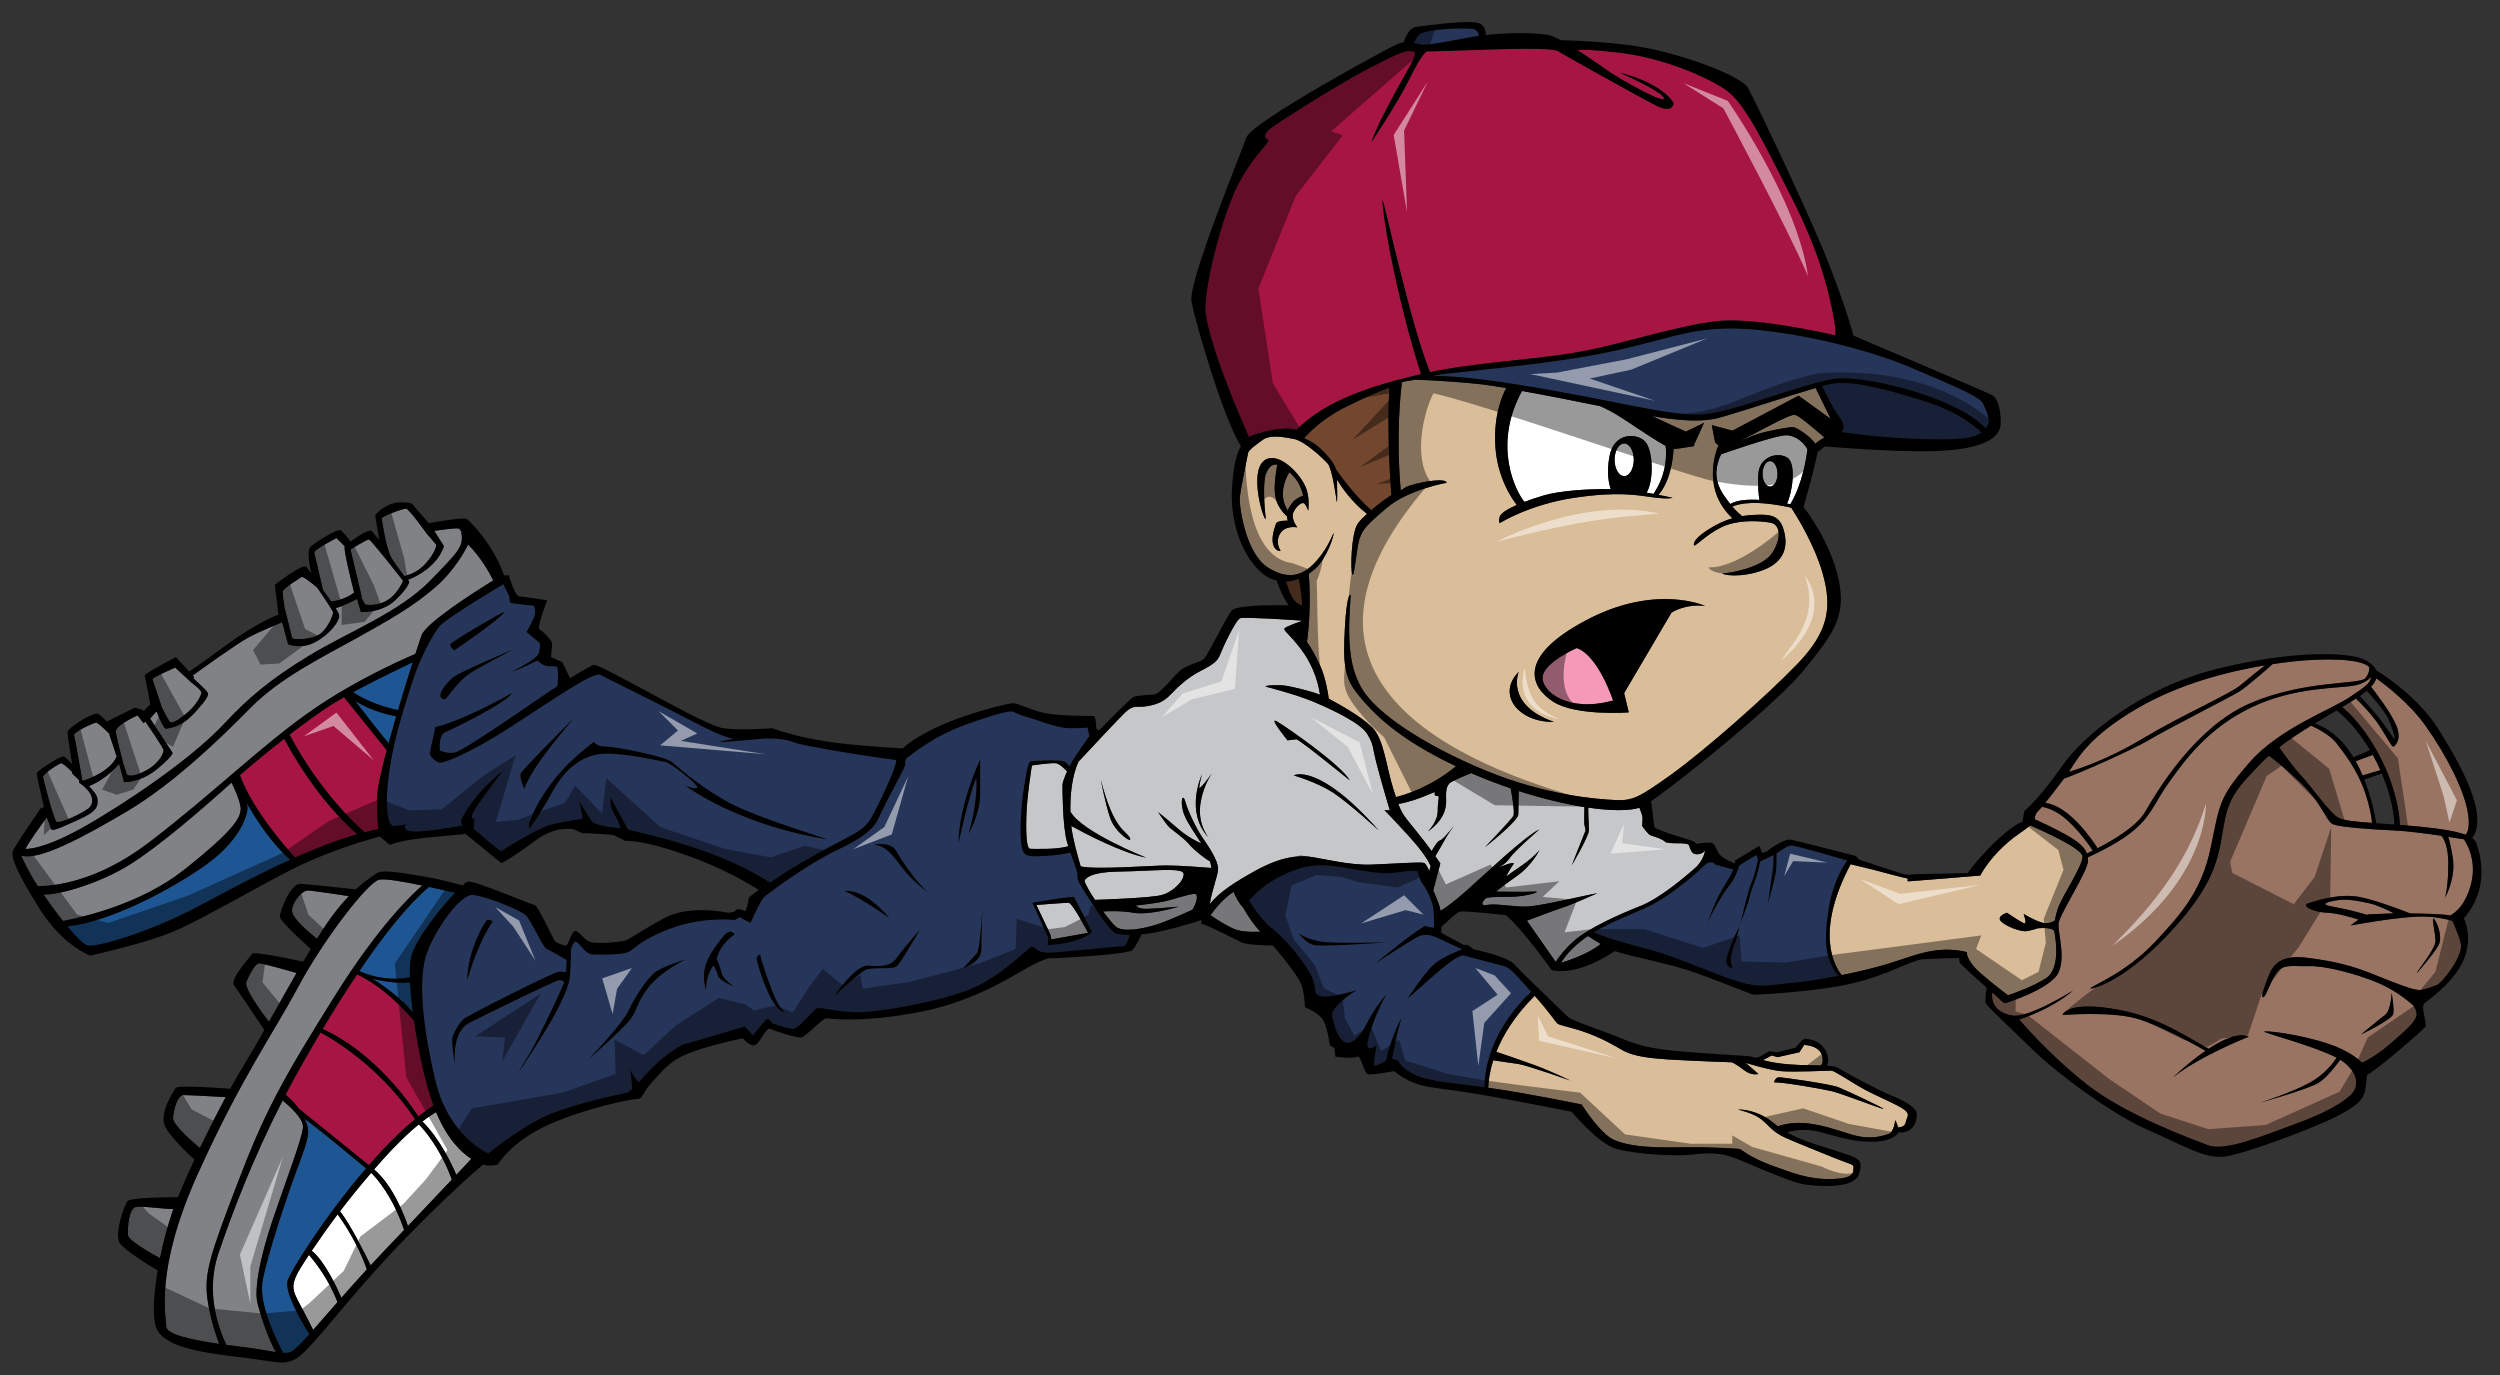
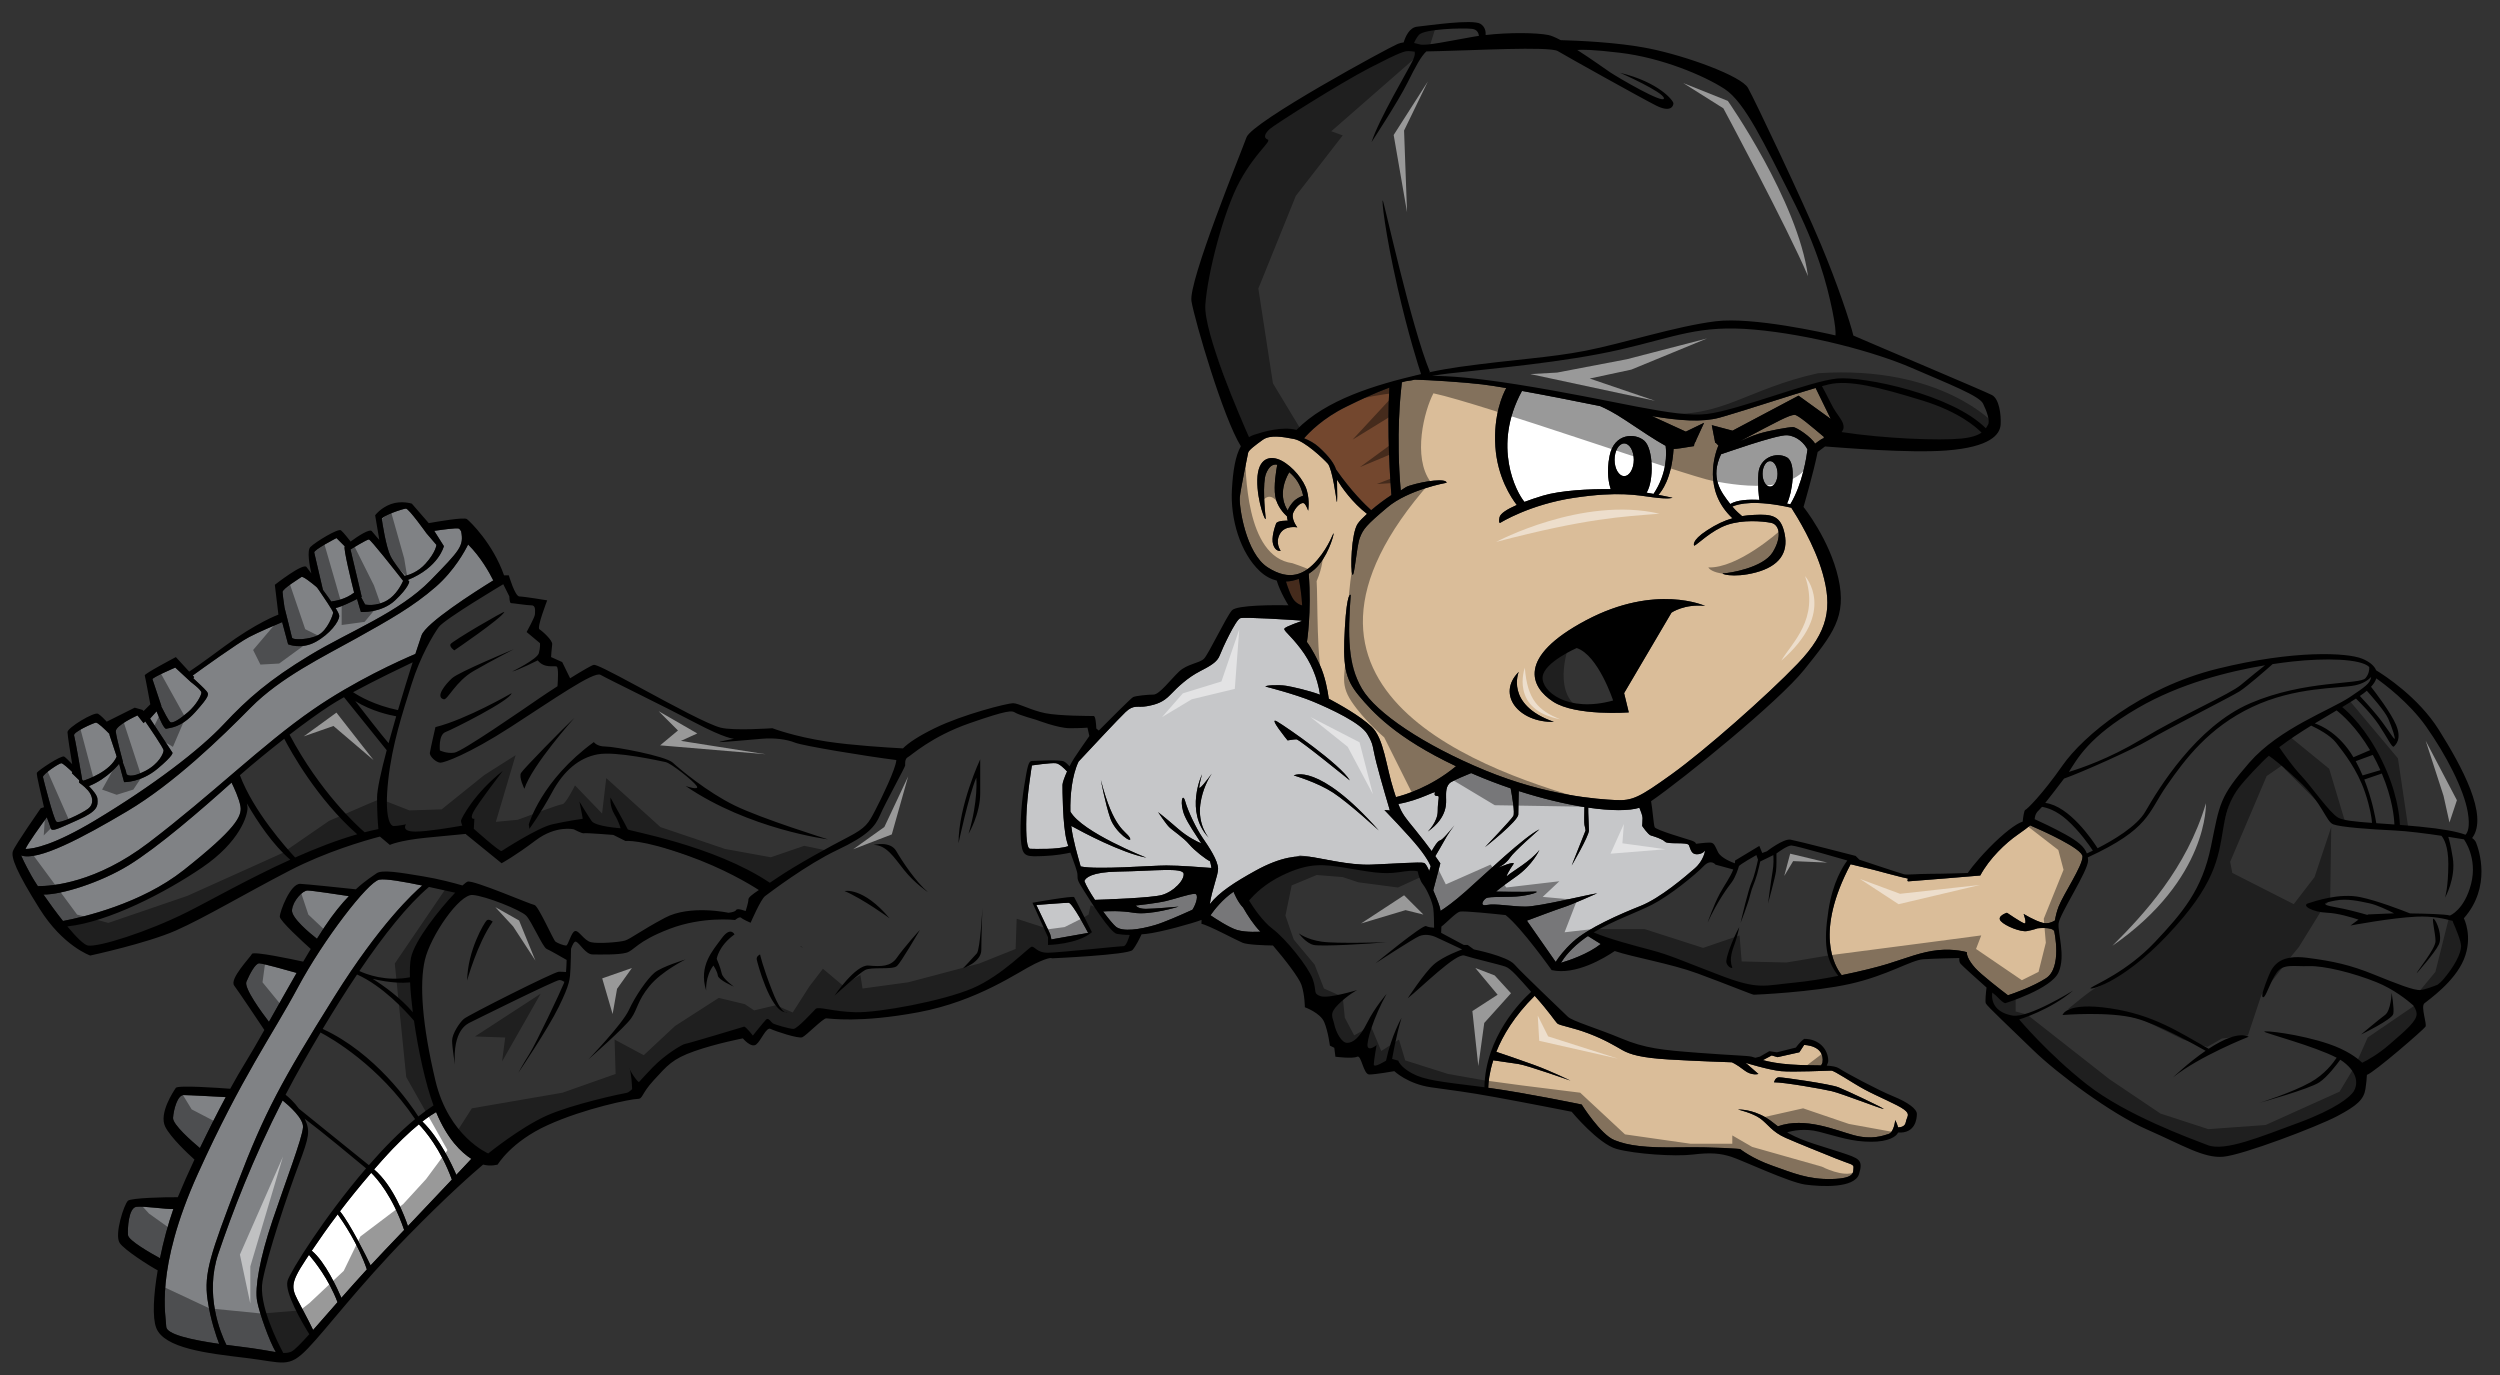
<svg xmlns="http://www.w3.org/2000/svg" version="1.1" id="Layer_2" x="0px" y="0px" width="200px" height="110px" viewBox="0 0 200 110" style="enable-background:new 0 0 200 110;" xml:space="preserve">
  <rect x="0" y="0" width="200" height="110" fill="#333333" stroke="none" />
-   <path id="color9" style="fill:#1E5593;" d="M31.84,56.81c-1.89-0.396-3.131-1.125-3.593-1.435c1.805-0.977,3.957-2.006,4.767-2.391  C32.67,54.064,32.25,55.418,31.84,56.81z M28.42,56.086c0.761,0.985,2.068,2.667,2.667,3.367c0.189-0.698,0.395-1.426,0.608-2.15  C31.192,57.214,29.714,56.897,28.42,56.086z M29.817,78.308c0.937,0.59,2.211,1.512,3.209,2.672  c-0.109-0.865-0.185-1.68-0.219-2.389C32.312,78.64,31.281,78.659,29.817,78.308z M19.75,64.272  c0.032,0.146,0.053,0.273,0.053,0.363c0,0.601-0.6,2.702-3.636,4.77c-2.947,2.009-7.495,4.357-10.78,4.706  c0.699,0.842,1.331,1.48,1.653,1.533c0.845,0.132,4.713-1.068,7.915-2.67c1.852-0.926,4.924-2.684,8.269-4.199  C21.832,67.595,20.582,65.706,19.75,64.272z M32.792,78.184c-0.017-0.655,0.008-1.195,0.085-1.562  c0.29-1.382,2.274-3.879,3.536-5.206c-0.614-0.135-1.35-0.3-2.098-0.461c-1.705,1.439-3.629,3.864-5.567,6.728  C29.297,77.939,30.868,78.546,32.792,78.184z M29.286,93.469c-0.795-0.664-3.55-2.952-4.91-3.971  c0.455,0.973,0.372,1.412-0.47,3.656c-0.901,2.401-2.501,7.17-2.902,9.339c-0.338,1.831,1.178,4.849,1.658,5.745  c0.243,0.008,0.44-0.021,0.644-0.108c0.234-0.101,0.736-0.611,1.44-1.392c-0.572-0.92-2.009-3.366-1.741-4.278  C23.223,101.719,25.958,97.339,29.286,93.469z" />
-   <path id="color8" style="fill:#A71543;" d="M33.119,81.66c0.342,2.387,0.915,5.021,1.561,6.778c-0.399,0.259-0.805,0.555-1.213,0.88  c-0.645-1.01-3.425-5.057-7.652-7.005c0.902-1.506,1.826-2.977,2.749-4.353C30.6,78.873,32.429,80.854,33.119,81.66z M25.644,82.602  c-0.476,0.8-0.944,1.606-1.404,2.414c-0.491,0.863-0.953,1.718-1.394,2.564c0.238,0.189,0.681,0.575,1.067,1.113l5.597,4.519  c1.191-1.366,2.452-2.654,3.697-3.683C30.315,85.225,26.486,83.045,25.644,82.602z M29.17,66.582  c0.372-0.096,0.74-0.182,1.103-0.256c-0.05-0.5-0.108-1.336-0.108-2.512c0-0.657,0.321-2.101,0.77-3.798l-3.417-4.239  c-0.429,0.244-0.819,0.476-1.146,0.688c-0.897,0.583-2.028,1.399-3.208,2.308C25.604,63.37,28.583,66.074,29.17,66.582z   M28.579,66.742c-3.208-2.822-5.305-6.615-5.838-7.642c-1.216,0.946-2.46,1.967-3.548,2.916c1.081,2.886,3.737,5.853,4.418,6.584  C25.247,67.873,26.938,67.213,28.579,66.742z M146.592,24.857c-0.445-2.136-1.158-4.937-3.292-9.118  c-2.135-4.18-3.691-7.559-5.336-8.626c-1.645-1.068-5.025-2.491-8.36-2.891c-2.179-0.262-3.066-0.258-3.422-0.224  c1.123,0.719,2.253,1.533,2.621,1.78c0.667,0.443,4.313,2.58,4.313,2.089c0-0.489-3.512-2.045-3.512-2.045  c3.113,0.757,4.27,2.224,4.27,2.446c0,0.223-0.224,0.757-1.379,0.179c-1.157-0.579-7.205-3.958-7.871-4.359  c-0.668-0.4-6.982-0.044-9.429,0c-0.47,0.009-0.821,0.017-1.086,0.025c-0.429,0.397-0.846,1.179-1.516,2.52  c-0.768,1.535-2.869,4.737-2.869,4.737c0.601-1.868,2.937-5.77,3.302-6.537c0.173-0.363,0.184-0.575,0.146-0.7  c-0.17-0.023-0.376-0.046-0.511-0.046c-0.267,0-0.579,0.044-3.07,1.335c-2.489,1.29-7.604,4.536-8.003,4.892  c-0.401,0.356-0.534,0.711-0.18,0.845c0.356,0.134-0.934,0.979-2.222,3.336c-1.291,2.357-2.581,7.382-2.758,9.873  c-0.16,2.239,2.879,9.222,3.493,10.606c0.123-0.078,0.253-0.143,0.398-0.189c0.757-0.247,2.218-0.688,3.401-0.396  c2.37-2.411,6.208-3.583,9.966-4.462c-0.188-0.567-1.016-3.12-1.893-6.983c-1.001-4.404-1.269-7.005-1.169-6.904  c0.101,0.1,2.269,10.072,3.77,13.707c0,0-0.035,0.018-0.089,0.043c0.856-0.186,1.695-0.332,2.49-0.443  c4.492-0.621,7.07-0.711,10.051-1.289c2.979-0.578,7.204-1.957,10.405-2.356c2.968-0.371,8.76,0.938,9.591,1.132  C146.863,26.567,146.831,26.014,146.592,24.857z" />
  <path id="color7" style="fill:#73472E;" d="M111.308,39.605c-0.56,0.363-1.133,0.799-1.615,1.21  c-0.445-0.402-1.593-1.508-2.812-3.265c-0.133-0.417-0.487-0.986-1.393-1.799c-0.319-0.286-0.72-0.514-1.159-0.688  c0.393-0.456,1.5-1.606,3.349-2.513c1.117-0.549,2.235-1.085,3.471-1.542C110.934,34.462,111.231,38.625,111.308,39.605z   M102.875,46.524c0.139,0.45,0.425,1.282,0.712,1.568c0.251,0.252,0.463,0.305,0.587,0.345c-0.039-0.86-0.188-1.719-0.269-2.129  C103.58,46.432,103.233,46.512,102.875,46.524z" />
  <path id="color6" style="fill:#808285;" d="M14.7,69.606c-3.417,2.706-8.087,3.776-9.661,4.073c-0.541-0.68-1.095-1.44-1.561-2.116  c1.455,0.021,4.562-0.966,6.786-2.324c2.387-1.459,5.924-4.529,8.26-6.63c0.185,0.373,0.608,1.272,0.712,1.893  C19.37,65.303,18.869,66.304,14.7,69.606z M25.357,75.102c0.212-0.34,0.418-0.661,0.615-0.959c0.702-1.059,1.357-1.849,1.937-2.452  c-0.758-0.116-2.972-0.45-3.303-0.45c-0.401,0-1.157,0.8-1.246,1.557C23.287,73.422,24.823,74.685,25.357,75.102z M24.239,90.186  c0.051-0.705-1.117-1.733-1.631-2.147c-2.394,4.673-4.041,9.009-5.141,12.253c-1.107,3.267,0.173,6.346,0.642,7.3  c0.364,0.05,0.731,0.096,1.093,0.139c1.419,0.169,2.272,0.346,2.861,0.44c-0.524-0.891-1.316-3.122-1.494-4.076  c-0.201-1.066,0.199-3.402,1.234-6.471C22.838,94.555,24.172,91.086,24.239,90.186z M19.713,78.534  c-0.217,0.508,1.254,2.497,1.802,3.211c0.696-1.235,1.46-2.603,2.214-3.912c-0.538-0.153-2.72-0.767-2.994-0.767  C20.426,77.066,19.98,77.911,19.713,78.534z M30.343,70.373c-0.9,0.166-4.469,4.803-6.504,8.605  c-2.035,3.802-4.503,7.172-8.004,14.909c-3.502,7.737-2.535,11.474-2.535,12.239c0,0.617,1.998,1.061,4.235,1.384  c-0.211-0.544-0.701-1.927-0.933-3.55c-0.3-2.102,0.234-3.637,2.402-9.307c2.167-5.67,3.502-8.138,7.737-14.908  c3.655-5.844,6.365-8.33,7.04-8.903C32.292,70.532,30.858,70.278,30.343,70.373z M13.844,89.429  c-0.036,0.535,1.526,1.896,2.148,2.417c0.675-1.403,1.396-2.827,2.065-4.078c-0.781-0.042-2.968-0.162-3.368-0.162  C14.2,87.605,13.888,88.762,13.844,89.429z M10.908,96.545c-0.622,0.088-0.711,1.733-0.667,2.268  c0.036,0.429,1.841,1.455,2.557,1.845c0.275-1.344,0.646-2.728,1.07-3.937C13.317,96.757,11.448,96.467,10.908,96.545z   M37.449,43.559c-0.228,0.467-1.08,2.074-2.604,3.401c-1.802,1.566-3.702,2.634-6.338,4.103c-2.634,1.468-6.07,3.134-8.438,5.536  c-2.369,2.401-6.137,6.07-9.907,8.306c-3.538,2.098-7.137,4.018-8.473,3.528c0.071,0.172,0.279,0.64,0.814,1.607  c0.117,0.214,0.3,0.509,0.523,0.851c1.149,0.006,4.649-0.27,8.838-3.452c5.137-3.902,9.073-7.839,13.176-10.673  c3.329-2.302,6.944-3.922,8.189-4.45c0.233-0.722,0.411-1.253,0.494-1.487c0.354-0.988,4.175-3.43,5.739-4.396  C39.151,45.806,38.458,44.561,37.449,43.559z M9.818,60.977c0.118,0.305,0.29,0.764,0.29,0.881c0,0.177,0.4,0.4,1.512-0.179  c1.113-0.577,1.467-1.423,1.467-1.646c0-0.189-1.146-1.856-1.47-2.322l-0.13,0.144l-0.489-0.622c0,0-1.779,0.8-1.735,1.288  c0.044,0.49,0.578,2.446,0.578,2.446L9.818,60.977z M6.664,62.458c0.361-0.115,2.148-0.74,2.674-1.934l-0.564-1.69l-0.025-0.129  c-0.372-0.378-0.94-0.925-1.085-0.895c-0.223,0.044-1.825,0.755-1.735,1.023c0.08,0.24,0.556,2.995,0.65,3.548  C6.605,62.406,6.634,62.431,6.664,62.458z M7.04,64.702c0.533-0.398,0.355-1.066,0-1.467c-0.356-0.4-0.712-0.622-0.712-0.622v-0.201  L5.75,61.857l0.028-0.1c-0.289-0.276-0.753-0.701-0.873-0.701c-0.178,0-1.513,0.89-1.468,1.111c0.045,0.222,0.845,3.335,1.067,3.559  C4.727,65.948,6.506,65.103,7.04,64.702z M17.902,57.934c1.9-2.036,3.668-3.57,6.87-5.505c3.202-1.935,7.17-3.435,9.673-6.003  c2.363-2.426,2.671-2.74,2.445-3.92c-0.066-0.11-0.129-0.192-0.178-0.217c-0.168-0.083-1.547,0.116-1.973,0.182l0.772,1.22  c0,0-0.39,1.694-2.88,2.704c0.07,0.083,0.112,0.132,0.112,0.132s-0.034,0.467-1.134,1.5c-1.101,1.034-2.735,0.934-2.735,0.934  s-0.192-0.606-0.31-1.041c-0.379,0.192-1.266,0.632-1.716,0.724c0.175,0.283,0.292,0.517,0.292,0.63c0,0.444-0.755,1.467-1.912,2.09  c-1.155,0.621-2.18,0.178-2.18,0.178l-0.476-1.771c-0.607,0.254-1.878,0.797-2.637,1.191c-0.918,0.479-3.911,2.639-4.516,3.078  l0.113,0.124l-0.066,0.1c0.287,0.263,0.877,0.812,1.044,1.014c0.223,0.265,0.267,0.398-0.889,1.689  c-1.157,1.288-2.046,1.244-2.313,1.333c-0.179,0.06-0.552-0.807-0.783-1.393l-0.517,0.58l1.789,2.727c0,0,0.133,0.177-1.201,1.288  c-1.334,1.112-2.669,1.068-2.669,1.068L9.53,61.102c0,0-0.898,1.179-2.417,1.787c0.338,0.346,0.661,0.742,0.683,1.015  c0.044,0.578,0.044,0.978-1.557,1.688c-1.601,0.712-2.09,0.979-2.178,0.668c-0.05-0.172-0.194-0.565-0.315-0.879  c-0.5,0.683-1.539,2.122-1.707,2.537c0.653-0.004,2.252-0.299,5.558-2.28C12.265,62.835,16,59.967,17.902,57.934z M12.894,56.493  c0.199,0.401,0.595,1.175,0.727,1.272c0.179,0.135,0.757-0.223,1.424-0.8c0.667-0.578,1.067-1.335,1.067-1.558  c0-0.221-0.845-0.845-0.845-0.845l-1.246-1.156c0,0-1.868,0.801-1.823,0.934c0.044,0.135,0.712,2.135,0.712,2.135L12.894,56.493z   M32.368,46.078c0.376-0.086,1.092-0.331,1.677-0.987c0.834-0.933,0.867-1.501,0.867-1.501l-0.801-0.934  c0,0-1.401-1.968-1.634-1.968c-0.233,0-1.968,0.601-1.935,0.834c0.034,0.233,0.333,2.234,0.701,2.969  C31.473,44.951,32.004,45.634,32.368,46.078z M23.36,51.006c0.045,0.223,1.424,0.178,2.135-0.222c0.711-0.4,1.156-1.602,1.156-1.78  c0-0.123-0.795-1.3-1.28-2.006c-0.484-0.404-1.144-0.922-1.254-0.839c-0.178,0.133-1.513,0.935-1.513,1.2  c0,0.135,0.079,0.712,0.159,1.25C22.925,49.25,23.326,50.829,23.36,51.006z M28.883,47.756l0.325,0.604c0,0,0.868,0.2,1.769-0.333  c0.708-0.42,1.128-1.231,1.274-1.558c-0.669-0.855-2.603-3.313-2.742-3.313c-0.167,0-1.468,0.801-1.468,0.801l0.901,3.802  L28.883,47.756z M26.502,48.114c0.338-0.035,1.149-0.175,1.826-0.706c-0.229-0.916-0.863-3.521-0.753-3.685  c0.001-0.003,0.007-0.008,0.01-0.012l-0.666-0.666c0,0-1.824,0.933-1.78,1.156c0.038,0.183,0.523,2.253,0.696,2.989  C26.044,47.469,26.282,47.796,26.502,48.114z" />
-   <path id="color5" style="fill:#F49AB8;" d="M123.41,54.137c0.127-1.162,2.727-2.294,2.727-2.294  c1.722,0.572,2.912,4.197,2.912,4.197C125.416,57.051,123.285,55.297,123.41,54.137z" />
  <path id="color4" style="fill:#DABD99;" d="M104.255,39.654c0,0-0.535,0.168-0.835,0.535c-0.157,0.191-0.313,0.396-0.398,0.646  c-0.212-0.302-0.826-1.409,0.116-3.057C103.593,38.161,104.038,38.689,104.255,39.654z M139.199,35.296  c0.358-0.138,0.814-0.39,1.544-0.61c0.767-0.233,2.325-0.519,2.692-0.519c0.295,0,1.498,0.826,1.771,1.329  c0.903-0.698,0.604-0.257,0.709-0.541c-0.897-0.755-2.084-1.782-2.354-1.768C143.122,33.212,142.328,33.634,139.199,35.296z   M108.057,47.593c0,0-0.3-0.333-0.467,2.635c-0.166,2.969-0.033,4.035,1.134,5.438c1.068,1.281,2.922,3.347,7.757,5.632  c-2.05,1.696-4.143,2.308-4.806,2.47c-0.055-0.169-0.113-0.353-0.183-0.565c-0.601-1.868-0.768-4.136-1.769-5.069  c-0.954-0.893-2.579-1.783-3.42-2.239c-0.084-0.626-0.282-1.763-0.715-2.697c-0.634-1.367-1.034-1.834-1.034-1.834  s0.383-2.379,0.146-5.464c0.178-0.117,0.343-0.242,0.488-0.373c1.001-0.901,1.501-2.635,1.501-2.836c0-0.199-0.3,0.934-1.301,2.102  c-1.001,1.168-2.202,1.735-3.969,0.601c-1.769-1.135-2.303-4.903-2.235-5.604c0.067-0.7,0.633-3.369,0.667-3.569  c0.033-0.2,0.566-0.6,1.167-1.032c0.602-0.435,1.634-0.234,2.502-0.069c0.867,0.169,2.335,1.568,2.701,1.97  c0.368,0.4,0.7,2.935,0.7,2.935c0.085,0.583,0.052-0.889,0.039-1.648c0.363,0.59,1.198,1.809,2.401,2.734  c-0.335,0.305-0.6,0.58-0.738,0.781c-0.534,0.768-0.601,3.771-0.435,4.07c0.167,0.3,0.334-2.235,0.6-2.936  c0.268-0.701,0.502-1.002,2.202-2.434c1.702-1.436,4.737-1.969,4.737-1.969c0-0.367-1.702-0.168-2.969,0.232  c-0.306,0.097-0.31,0.152-0.698,0.384c-0.391-4.431-0.006-7.855,0.089-8.654c0.462-0.156,0.529-0.081,1.032-0.21  c1.208,0.027,3.796,0.192,5.381,0.376c0.479,0.056,1.15,0.161,1.939,0.296c-0.273,0.497-1.037,2.141-0.872,4.674  c0.159,2.447,1.271,4.107,1.715,4.679c-0.781,0.341-1.326,0.688-1.383,0.992c-0.1,0.533,0.066,0.433,0.066,0.433  s2.336-1.467,5.904-2c3.569-0.534,5.071-0.201,6.337-0.034c1.269,0.167,1.535,0.034,1.535,0.034s-0.473-0.109-1.131-0.236  c0.243-0.254,1.06-1.275,1.216-3.668c0.193-0.004,0.84-0.091,1.547-0.217l0.027-0.001l0.002-0.004  c0.021-0.004,0.04-0.007,0.061-0.011c-0.004-0.059,0.01-0.117,0.025-0.176l0.059-0.125c0.027-0.049,0.051-0.098,0.1-0.139  c-0.014,0.003-0.027,0.005-0.04,0.008l0.661-1.432l-1.463,0.708l-2.709-1.241c2.253,0.376,4.016,0.494,5.381,0.129  c0.117-0.031,0.271-0.077,0.414-0.118c0.037-0.017,0.077-0.026,0.119-0.034c1.793-0.523,5.196-1.653,7.179-2.23l1.209,2.476  l-2.576-1.86l-5.281,2.801l-1.658-0.44l0.272,1.41l0.11,0.034c-0.006,0.009-0.013,0.017-0.019,0.027  c0.057,0.051,0.107,0.096,0.167,0.147c-0.278,0.673-1.28,3.583,1.125,5.83c-0.659,0.188-1.3,0.488-2.028,0.963  c-1.334,0.867-1.034,1.234-1.034,1.234c0.233-0.067,1.366-1.234,2.634-1.669c1.269-0.433,2.803-0.299,3.503-0.166  c0.7,0.133,0.9,1.134,0.135,2.368c-0.768,1.234-3.47,1.668-3.903,1.668c-0.434,0,0.7,0.434,2.568-0.066  c1.867-0.5,2.601-1.568,2.301-3.069c-0.3-1.5-1.034-1.6-2.434-1.533c-0.345,0.016-0.667,0.046-0.976,0.096  c-0.181-0.146-0.473-0.405-0.778-0.764c0.518-0.23,1.845-0.553,4.718,0.095c0.435,0.671,1.861,2.968,2.506,5.242  c0.768,2.701,0.501,4.636-2.002,7.238c-2.5,2.602-7.47,6.97-10.072,8.838c-2.602,1.868-3.135,2.136-4.502,2.068  c-1.367-0.066-5.471-0.333-10.406-2.368c-4.937-2.035-8.739-4.603-9.873-6.538C107.823,53.163,107.823,50.861,108.057,47.593z   M124.258,56.138c1.815,1.169,6.045,0.854,6.045,0.854l-0.375-1.542l3.791-6.44c0,0,1.031-0.716,2.691-0.536  c0,0-3.945-1.81-9.523,1.147C121.311,52.578,122.441,54.971,124.258,56.138z M124.313,57.75c-3.938-1.375-2.813-4-2.813-4  C119.688,55.563,121.5,57.813,124.313,57.75z M104.555,39.255c-0.233-0.834-1.135-1.936-2.035-2.402  c-0.899-0.467-1.9-0.234-1.935,1.535c-0.034,1.767,0.733,3.601,0.667,3.035c-0.066-0.567-0.267-2.802,0.033-3.536  c0.221-0.541,0.516-0.788,0.896-0.71c-0.089,0.465-0.294,1.688-0.161,2.512c0.134,0.829,0.718,1.421,0.943,1.624  c0.006,0.106,0.021,0.219,0.057,0.342c0,0-0.834-0.032-0.934,0.234c-0.1,0.268-0.399,1.135-0.234,1.668  c0.168,0.534,0.502,0.534,0.602,0.501c0,0-0.467-0.601-0.066-1.335c0.399-0.734,1.4-0.533,1.4-0.533s-0.566-0.7-0.3-1.233  c0.267-0.534,0.7-0.835,0.867-0.667c0.167,0.166,0.3,0.566,0.3,0.566S104.788,40.088,104.555,39.255z M152.461,89.785  c-0.063,0.347-0.414,0.402-0.615,0.405c-0.073-0.294-0.229-0.583-0.229-0.583s-0.09,0.978-0.534,1.112  c-0.445,0.133-1.335,0.489-2.802,0.089c-1.42-0.388-3.876-1.475-6.047-0.703c-0.484-0.359-0.76-0.641-1.424-0.942  c-0.979-0.446-1.779-0.401-1.779-0.401s1.156,0.267,1.779,0.711c0.621,0.445,0.933,1.068,2.045,1.557  c1.112,0.491,2.802,1.157,4.002,1.646c1.201,0.489,1.469,0.445,1.424,0.756c-0.045,0.311,0.178,0.846-1.734,0.89  c-1.913,0.045-3.114-0.488-4.759-1.067c-1.645-0.578-2.579-1.334-2.579-1.334s-1.956-0.179-4.803-0.134  c-2.846,0.044-4.136-0.133-5.249-0.577c-1.111-0.445-2.622-2.848-2.622-2.848s-4.301-0.898-7.478-1.341  c0.013-0.425,0.087-1.2,0.404-2.196c0.374,0.057,1.456,0.219,2.002,0.292c0.668,0.088,4.182,1.333,4.182,1.333  s-1.558-0.756-2.89-1.245c-1.108-0.406-2.581-0.902-3.051-1.06c0.517-1.296,1.439-2.861,3.071-4.479  c0.008,0.008,0.015,0.016,0.023,0.023c1.155,1.29,1.601,2.002,1.778,2.18c0.178,0.178,1.201,0.311,2.49,0.801  c1.289,0.489,2.089,0.978,2.713,1.334c0.623,0.354,1.512,0.622,3.734,0.755c2.224,0.134,5.025,0.224,5.025,0.224  s0.355,0.134,0.979,0.622c0.623,0.49,1.155,0.312,1.155,0.312l-1.023-0.89c0,0,1.868,0.578,2.847,0.667  c0.978,0.089,3.735-0.045,4.002-0.045c0.268,0,1.602,0.935,2.669,1.512c1.067,0.579,2.624,1.201,3.157,1.602  C152.862,89.163,152.551,89.297,152.461,89.785z M150.683,88.717c0.179,0-2.937-1.466-3.602-1.732  c-0.668-0.268-4.448-0.802-4.76-0.802c-0.31,0-0.399,0.4-0.399,0.4c0.844,0,3.868,0.533,4.625,0.712  C147.302,87.472,150.504,88.717,150.683,88.717z M143.948,84.182l-1.743,0.39l-0.468-0.137l-0.705,0.374  c0.5,0.135,1.208,0.28,2.225,0.351c0.946,0.066,1.771,0.057,2.43,0.073c0.039-0.072,0.081-0.14,0.112-0.223  c0.207-1.406-1.469-1.412-1.469-1.412L143.948,84.182z M164.396,73.639c0.05-0.322,0.138-0.709,0.293-1.109  c0.402-1.021,1.913-3.245,1.913-4.001c0-0.639-3.185-2.063-4.19-2.496c-0.176,0.148-0.481,0.389-0.99,0.739  c-0.967,0.667-2.268,1.9-3.001,3.269c0,0-5.536,0.466-5.737,0.466c-0.199,0,0.033-0.232-0.1-0.232s-2.735-0.7-2.735-0.7  l-1.801-0.434c-2.88,5.434-1.299,8.139-0.713,8.872c1.49-0.304,2.875-0.65,3.682-0.901c1.501-0.466,2.7-0.967,4.035-1.101  c1.334-0.133,2.302,0.167,2.302,0.167c-0.034,0.133,0.066,0.6,0.667,1.267c0.478,0.532,2.011,1.718,2.616,2.179  c0.534-0.177,1.966-0.68,3.032-1.355c1.333-0.844,0.667-3.78,0.667-3.78c-0.179-0.354-1.335-0.221-1.335-0.221  s-0.356,0.133-0.845,0.221c-0.49,0.091-1.735-0.4-2.091-0.799c-0.356-0.401,0.49-0.668,0.49-0.668s1.11,0.757,1.377,0.845  c0.268,0.089-0.044-0.756-0.044-0.756s0.845,0.533,1.513,0.711C163.836,73.937,164.176,73.77,164.396,73.639z" />
-   <path id="color3" style="fill:#26365B;" d="M36.88,65.638c0.044-0.179,1.022-2.135,3.335-3.959c0,0-2.045,2.669-2.357,3.292  c-0.311,0.621,0.089,0.532,0.089,0.532l-0.045,0.801c0,0,2.09,1.868,2.224,1.779c0.133-0.088,2.891-1.867,4.046-2.135  c1.157-0.266,2.446-0.445,2.446-0.445s-0.089-0.577-0.267-1.378c0,0,0.667,1.111,0.978,1.558c0.313,0.444,2.313,0.577,2.313,0.577  s-0.089-0.444-0.489-1.112c-0.4-0.666-0.312-1.333-0.312-1.333s1.334,2.401,1.377,2.534c0.044,0.132,6.868,1.258,11.365,4.271  c0.186-0.124,0.384-0.256,0.599-0.4c1.512-1.023,4.18-2.491,5.647-3.247c1.467-0.756,1.645-1.112,2.179-2.134  c0.534-1.023,1.646-3.336,1.691-4.004c0.001-0.01,0.003-0.021,0.004-0.032c-2.397-0.299-7.455-1.134-8.098-1.39  c-0.667-0.267-1.646-0.401-2.668-0.312c-1.023,0.089-3.024,0.266-3.336,0.266s1.111-0.266,1.111-0.266s-0.667,0-3.112-1.29  c-2.447-1.291-7.028-3.514-7.561-3.825c-0.534-0.311-3.824,2.003-7.204,4.182c-3.38,2.179-5.292,2.847-5.603,2.847  c-0.312,0-0.889-0.491-0.845-0.801c0.044-0.313,0.445-2.046,0.445-2.046c2.49-0.623,6.092-2.714,6.092-2.714  c-0.088,0.579-4.713,2.891-5.292,3.112c-0.578,0.224-0.444,1.469-0.444,1.469s0.533,0.267,1.155,0.179  c0.623-0.09,5.381-3.38,6.805-4.359c0.406-0.279,0.919-0.617,1.448-0.957c0.04-0.508,0.096-1.511-0.07-1.578  c-0.222-0.089-0.978,0.178-1.511-0.49c0,0-1.6,0.801-2.046,0.891c0,0,2.002-0.979,2.135-1.468c0.134-0.488,0.089-0.801,0.089-0.801  l-1.067-0.89c0,0,0.666-1.2,0.666-1.423c0-0.222,0.09-0.711-0.266-0.711c-0.356,0-1.512-0.179-1.646-0.179s-0.134-0.533-0.134-0.533  l-0.488-0.978c0,0-4.714,2.801-5.159,3.425c-0.445,0.622-1.467,2.313-2.18,4.579c-0.71,2.269-1.556,4.805-1.867,7.694  c-0.31,2.891,0.134,3.647,0.444,3.647c0.312,0,0.98-0.135,0.98-0.135s-0.445,0.579,0.755,0.579c0.963,0,2.985-0.344,3.747-0.479  C36.912,65.865,36.863,65.701,36.88,65.638z M48.442,59.723c0.712,0,4.804,0.756,5.381,1.291c0.579,0.532,2.758,2.356,4.938,3.422  c2.179,1.067,7.471,2.713,7.471,2.713s-6.314-0.8-11.385-4.268c0,0,1.157,0.399,0.89,0c-0.267-0.4-2.045-1.823-2.49-1.913  c-0.445-0.089-3.958-0.889-5.426-0.621c-1.468,0.266-2.712,1.289-3.646,3.024c-0.934,1.732-1.823,2.934-1.823,2.934l-0.046-0.356  c0,0,0.979-3.513,5.204-6.583C47.508,59.365,47.731,59.723,48.442,59.723z M41.683,61.835c0.2-0.334,3.402-3.603,4.269-4.403  c0,0-3.402,3.802-4.001,5.671C41.95,63.103,41.482,62.168,41.683,61.835z M40.349,48.96c-0.267,0.534-4.003,3.069-4.003,3.069  s-0.4-0.267-0.311-0.489C36.124,51.316,40.428,48.801,40.349,48.96z M36.168,54.252c0.534-0.489,4.937-2.313,4.937-2.313  s-1.734,0.889-3.203,1.735c-1.467,0.845-2.096,2.345-2.401,2.269C34.79,55.765,35.635,54.741,36.168,54.252z M113.593,3.555  c-0.144-0.039-0.303-0.082-0.469-0.116c0.074-0.179,0.191-0.408,0.381-0.64c0.4-0.489,3.559-0.578,4.27-0.489  c0.386,0.048,0.509,0.319,0.542,0.558c-0.139,0.02-0.275,0.041-0.409,0.064C115.861,3.289,114.083,3.688,113.593,3.555z   M153.818,32.051c2.865,0.884,4.267,2.109,4.707,2.559c-0.291,0.205-0.771,0.393-1.617,0.476c-1.758,0.173-6.122,0.012-9.582-0.518  c0.086-0.116,0.145-0.226,0.154-0.315c0.066-0.601-0.469-0.9-1-1.969c-0.403-0.806-0.635-1.231-0.725-1.391  c0.215-0.06,0.403-0.108,0.558-0.144C147.913,30.382,150.249,30.949,153.818,32.051z M159.043,33.975  c-0.049,0.073-0.096,0.176-0.174,0.291c-2.663-2.692-9.753-4.181-11.889-3.984c-2.168,0.201-7.806,2.502-10.406,2.836  c-2.603,0.333-7.271-1.101-15.243-2.368c-3.391-0.538-5.479-0.686-6.767-0.676c0.416-0.075,0.846-0.139,1.297-0.191  c3.47-0.399,9.294-0.889,13.742-1.913c4.446-1.021,6.314-1.999,10.761-1.6c4.448,0.4,9.607,1.778,12.587,3.068  c2.979,1.29,5.381,2.225,5.691,2.846C158.953,32.907,159.221,33.706,159.043,33.975z M120.441,77.333  c-0.488-0.177-2.624-0.667-3.29-0.89c-0.667-0.222-3.47,2.579-4.537,3.424c0,0,1.335-2.045,2.092-2.711  c0.755-0.668,2.268-1.202,2.268-1.202s-1.69-0.8-2.091-0.978c-0.4-0.18-0.89-0.267-1.334-0.09c-0.444,0.178-3.513,2.18-3.513,2.18  s3.78-3.114,4.047-2.98c0.188,0.095,0.483,0.122,0.644,0.131c-0.002-0.343-0.014-1.153-0.065-1.542  c-0.067-0.501-0.468-1.468-0.835-1.935c-0.225-0.284-0.348-0.729-0.41-1.034c-0.354-0.095-0.785-0.039-1.49,0.067  c-1.334,0.201-2.367-0.032-4.203-0.334c-1.833-0.299-2.968-0.466-5.17,0.602c-1.33,0.646-2.171,1.459-2.629,2.003  c0.32,0.518,1.077,1.66,1.884,2.267c1.067,0.801,2.847,3.023,3.202,4.001c0.357,0.979,0,1.157,0.623,1.379  c0.622,0.224,2.935-0.488,2.935-0.488s-0.756,0.4-1.512,1.156c-0.756,0.756-0.444,0.978-0.312,1.601  c0.133,0.622,0.58,1.468,1.023,1.468c0.445,0,0.978-0.355,1.601-1.602c0.624-1.245,1.557-2.313,1.557-2.313  c-1.023,1.823-1.645,3.869-1.512,4.225c0.134,0.356,0.712-0.133,0.712-0.133s-0.224,1.245-0.224,1.556  c0,0.313,0.98-0.311,0.98-0.311c0.444-2.046,1.243-3.425,1.243-3.425c-0.444,1.423-0.756,3.291-0.756,3.291l0.49,0.134  c0,0,0.134,0.49,1.111,1.022c0.979,0.533,2.268,0.667,5.471,1.067c0.103,0.014,0.208,0.027,0.313,0.042  c0.069-4.012,2.923-6.893,3.738-7.634C121.514,78.244,120.887,77.494,120.441,77.333z M105.099,75.598  c-0.622-0.133-1.2-0.933-1.2-0.933s0.623,0.489,1.824,0.667c1.199,0.178,5.202,0.045,5.202,0.045  C109.59,75.51,105.723,75.732,105.099,75.598z M147.783,68.843l-0.002-0.004c0,0-4.103-1.2-4.47-1.2  c-0.321,0-1.027,0.512-1.196,0.639c0.006,0.329,0.013,1.05-0.037,1.429c-0.066,0.5-0.635,2.568-0.635,2.568s0.233-1.835,0.368-2.601  c0.085-0.502,0.073-0.988,0.054-1.266l-1.051,0.513c-0.047,0.229-0.121,0.563-0.237,0.986c-0.234,0.832-0.4,0.999-0.568,1.7  c-0.166,0.7-0.767,2.235-0.767,2.235c0.066-0.301,0.634-2.736,0.901-3.304c0.188-0.399,0.392-1.28,0.497-1.764l-0.13-0.369  c0,0-1.369,0.767-1.402,0.9c-0.032,0.132-0.267,0.866-0.567,1.268c-0.3,0.398-1.1,1.433-1.934,3.235c0,0,0.467-1.368,0.967-2.302  c0.362-0.677,0.846-1.317,1.085-1.948l-1.419-0.387c0,0-0.367-0.501-0.966,0.134c-0.602,0.634-2.668,2.333-4.104,3.067  c-1.245,0.638-3.118,1.274-4.683,2.218c1.249,0.535,3.188,1.037,4.615,1.418c1.503,0.4,2.336,0.801,5.471,2.001  c3.136,1.202,3.503,0.835,5.971,0.601c1.061-0.101,2.314-0.306,3.517-0.544c-0.989-1.288-1.2-2.552-0.782-5.271  C146.619,70.594,147.42,69.324,147.783,68.843z M138.808,75.41c-0.199,0.566-0.499,1.267-0.232,1.967  c0.071,0.188-0.501-0.066-0.468-0.5c0.033-0.434,0.367-1.301,0.634-1.9c0.268-0.601,0.4-0.801,0.4-0.801  S139.009,74.842,138.808,75.41z M86.732,71.285c-0.533-0.846-0.533-0.89-0.533-1.29c0-0.301-0.276-0.952-0.564-1.785  c-0.338,0.075-1.165,0.239-2.149,0.273c-1.29,0.045-1.645,0.089-1.779-0.935c-0.133-1.022-0.044-2.979,0.223-4.625  c0.267-1.646,0.356-2.046,0.622-2.046c0.267,0,2.268-0.133,2.58,0.045c0.157,0.091,0.314,0.248,0.431,0.381  c0.116-0.226,0.241-0.448,0.369-0.646c0.29-0.448,0.825-1.218,1.217-1.775l-0.149-0.671c0,0-0.489,0.045-1.423,0.045  c-0.934,0-2.669-0.668-2.669-0.668s-1.422-0.398-1.689-0.578c-0.267-0.177-0.578-0.222-3.646,0.845  c-3.069,1.067-4.669,2.579-4.936,2.714c-0.266,0.133-0.222,0.533-0.222,0.666c0,0.133-1.602,3.024-2.002,3.958  c-0.4,0.935-0.978,1.646-3.424,2.803c-2.446,1.155-5.425,3.425-5.781,3.69c-0.355,0.267-1.157,2.134-1.157,2.134  s-0.622-0.267-0.755-0.399c-0.134-0.134-0.489,0.178-0.489,0.178s-2.58-0.312-5.248,0.712c-2.668,1.022-2.802,1.735-3.469,1.912  c-0.667,0.179-2.09,0.133-2.668,0.133c-0.579,0-1.023-0.89-1.334-1.022c-0.137-0.059-0.283,0.228-0.404,0.567  c-0.004,0.385-0.015,0.969-0.04,1.522c-0.045,0.934-0.045,1.289-0.935,3.112c-0.89,1.824-3.246,5.293-3.246,5.293  s0.355-0.668,0.89-1.513c0.533-0.844,2.49-4.979,2.757-5.647c0.015-0.037,0.029-0.079,0.041-0.122  c-0.119-0.076-0.261-0.144-0.397-0.144c-0.311,0-6.849,3.246-7.116,3.379c-0.267,0.134-1.423,0.622-1.245,3.379  c0,0-0.223-1.378-0.223-1.912c0-0.533,0.579-1.423,0.934-1.733c0.355-0.312,7.249-3.78,7.605-3.78c0.205,0,0.424,0.015,0.573,0.027  c0.03-0.332,0.044-0.683,0.05-0.968c-0.308-0.178-1.337-0.77-1.602-0.883c-0.311-0.133-1.2-2.223-1.645-2.668  c-0.445-0.444-3.203-1.557-4.269-1.646c-1.067-0.089-3.38,3.29-3.825,5.202c-0.445,1.912-0.222,5.16,0.844,9.65  c1.068,4.492,4.225,5.826,4.225,5.826s2.58-2.09,4.67-3.023c2.09-0.934,6.092-1.78,6.404-1.824c0.108-0.014,0.25-0.12,0.438-0.298  c-0.016-0.416-0.064-1.207-0.183-1.556c-0.048-0.09-0.077-0.147-0.077-0.147c0.028,0.028,0.054,0.08,0.077,0.147  c0.144,0.267,0.461,0.813,0.723,0.998c0.291-0.316,0.643-0.704,1.067-1.145c1.112-1.156,2.491-1.913,2.625-1.913  s4.58-1.333,4.713-1.379c0.134-0.044,0.712,0.711,0.712,0.711s0.89-1.111,1.067-1.288c0.177-0.179,0.399,0.222,0.534,0.311  c0.133,0.089,1.334,0.444,1.644,0.444c0.312,0,1.557-1.379,1.779-1.6c0.223-0.224,1.379,0.221,3.203,0.266  c1.823,0.046,6.938-0.89,9.339-1.912c2.4-1.022,4.536-3.335,4.758-3.335c0.223,0,0.444,0.489,1.246,0.489  c0.801,0,5.826-0.533,6.092-0.533c0.199,0,0.398-0.594,0.486-0.896c-0.42,0-0.729-0.035-1.02-0.083  C88.823,74.62,87.266,72.13,86.732,71.285z M38.926,73.642c0.179-0.177,0.489,0.089,0.489,0.089  c-1.244,1.779-2.046,4.715-2.046,4.715C37.414,76,38.748,73.819,38.926,73.642z M40.824,86.863c0.116-0.196,0.192-0.325,0.192-0.325  S40.94,86.671,40.824,86.863z M51.956,78.889c-0.979,1.201-0.934,1.825-1.467,2.58c-0.533,0.757-3.424,3.29-3.424,3.29  s2.712-2.801,3.246-3.957c0.533-1.156,1.468-2.491,2.045-2.979c0.579-0.489,2.491-1.068,2.491-1.068S52.935,77.688,51.956,78.889z   M57.736,77.866c0.089,0.444,0.979,1.068,0.979,1.068s-1.245-0.533-1.289-0.89c-0.044-0.355-0.355-0.801-0.355-0.801  c-0.668,0.89-0.578,2.001-0.578,2.001c-0.623-2.001,0.533-3.202,1.244-4.181c0.712-0.979,1.024-0.311,1.024-0.311  c-1.291,0.934-1.424,1.955-1.424,1.955S57.647,77.422,57.736,77.866z M62.809,80.98c-1.214-0.157-2.227-3.972-2.271-4.227  c-0.044-0.266,0.268-0.399,0.268-0.399s0.178,0.89,0.979,2.935C62.278,80.552,62.619,80.898,62.809,80.98  c0.058,0.007,0.117,0.009,0.177-0.001C62.985,80.979,62.925,81.031,62.809,80.98z M63.988,75.707  c0.078,0.049,0.158,0.076,0.241,0.069C64.229,75.776,64.128,75.749,63.988,75.707z M71.168,73.465c0,0-2.135-1.558-3.603-2.18  C67.565,71.285,69.033,70.929,71.168,73.465z M71.746,77.289c-0.356,0.312-2.045,0.044-2.535,0.312  c-0.489,0.266-2.046,1.689-2.446,2.045c0,0,1.69-2.489,2.712-2.401c1.023,0.089,1.779,0.089,2.269-0.622  c0.489-0.712,2.002-2.446,1.823-2.18C73.392,74.71,72.102,76.977,71.746,77.289z M72.324,69.596  c-0.845-1.067-1.423-2.001-2.447-2.001c0,0,1.334-0.356,1.824,0.488c0.489,0.845,1.556,2.445,2.535,3.29  C74.236,71.373,73.168,70.662,72.324,69.596z M78.417,60.745c0,0,0,1.023,0,2.713c0,1.689-0.935,3.246-0.935,3.246  c0.8-2.668,0.623-4.492,0.623-4.492c-0.623,1.468-1.423,5.248-1.423,5.248C76.682,64.436,78.417,60.745,78.417,60.745z   M78.505,75.998c0,0.979-1.467,1.468-1.467,1.468s0.845-0.888,1.111-1.2c0.268-0.312,0.445-3.646,0.445-3.646  S78.505,75.021,78.505,75.998z M83.842,75.598v-0.621l-1.246-2.757c0,0,3.247-0.58,3.335-0.446c0.09,0.134,1.423,2.803,1.423,2.803  C86.199,75.555,83.842,75.598,83.842,75.598z" />
  <path id="color2" style="fill:#C6C7C9;" d="M99.45,72.607c0.335,0.585,0.842,1.386,1.38,1.925c0,0-1.111,0.088-1.868-0.134  c-0.639-0.188-1.783-0.945-2.122-1.178c0.305-0.437,0.963-1.285,1.844-1.881C98.684,71.34,99.002,72.164,99.45,72.607z   M94.782,65.282c0.27,0.622,0.854,1.46,1.321,2.191c-0.341-0.146-1.098-0.512-1.855-1.17c-1.022-0.889-1.601-1.333-1.601-1.333  s0.622,0.933,0.889,1.2c0.267,0.267,1.156,0.844,1.601,1.378c0.411,0.494,1.351,1.213,1.667,1.355  c0.044,0.17,0.084,0.347,0.11,0.534c-0.691-0.056-2.563-0.199-3.602-0.199c-1.159,0-5.588,0.359-6.859,0.076  c-0.252-0.907-0.62-2.124-0.745-3.188c-0.003-0.017-0.004-0.035-0.006-0.052c0.959,0.529,3.976,2.135,6.009,2.542  c0,0-5.164-2.035-6.08-3.69c-0.026-1.291,0.121-2.877,0.654-3.999c0.917-0.983,3.227-3.458,3.759-3.962  c0.667-0.634,0.966-0.334,1.7-0.468c0.734-0.133,1.302-0.301,1.901-0.934c0.601-0.634,1.401-1.368,2.302-1.835  c0.9-0.466,1.435-0.766,1.634-1.301c0.2-0.533,1.268-2.835,1.634-2.968c0.322-0.117,4.018,0.126,4.908,0.188  c-0.002,0.014-0.003,0.031-0.006,0.046c0,0-1.301,0.434-1.366,0.601c-0.068,0.166,0.433,0.466,1.3,1.601  c0.8,1.046,1.34,2.291,1.551,3.681c-0.909-0.337-2.21-0.633-2.718-0.713c-0.635-0.1-1.734-0.032-1.635,0.067  c0,0,2.368,0.6,3.803,1.2c1.435,0.601,3.803,1.701,4.336,2.601c0.533,0.9,0.367,0.9,0.734,2.336  c0.367,1.434,1.067,3.769,1.067,3.769l-0.435-0.034c0,0,1.936,2.001,2.736,3.001c0.8,1.001,0.966,1.502,0.966,1.502l-0.12,0.375  c-0.111-0.273-0.267-0.588-0.413-0.643c-0.267-0.1-2.469,0.067-4.235,0.134c-1.769,0.066-4.07-0.534-4.937-0.634  c-0.867-0.1-2.235-0.034-4.337,1.135c-1.596,0.886-2.883,1.697-3.629,2.663c0.164-1.165,0.661-2.29,0.661-2.83  c0-0.668-0.756-1.779-1.245-2.492c-0.489-0.711-1.156-2.089-1.38-2.89C94.604,63.325,94.337,64.259,94.782,65.282z M103.498,62.035  c0,0,1.867,0.534,3.158,1.379c1.289,0.845,3.646,3.023,3.646,3.023C105.411,60.923,103.498,62.035,103.498,62.035z M103.01,59.233  c0,0,0.488-0.088,0.71-0.088c0.224,0,4.27,3.29,4.27,3.29c-0.755-1.289-5.069-4.27-5.825-4.715  C101.407,57.277,103.01,59.233,103.01,59.233z M96.694,67.015c0,0-0.889-1.022-0.667-2.667c0.164-1.214,0.667-2.087,0.919-2.463  c0.089-0.121,0.149-0.206,0.149-0.206s-0.06,0.073-0.149,0.206c-0.319,0.437-1.042,1.396-1.008,1.085  c0.045-0.4,0.223-1.023,0.223-1.023S94.737,64.926,96.694,67.015z M90.38,67.015c-0.313-0.577-1.29-0.622-2.313-4.625  c0,0,0.356,1.913,0.757,3.069C89.223,66.615,90.691,67.595,90.38,67.015z M84.464,61.057c-0.401-0.045-1.912,0.177-1.912,0.177  s-0.4,2.402-0.445,4.093c-0.044,1.688,0.045,2.578,0.311,2.578c0.265,0,2.189,0.088,3.045-0.214  c-0.037-0.119-0.075-0.239-0.11-0.363c-0.355-1.244-0.355-4.27-0.355-4.536c0-0.153,0.147-0.588,0.367-1.073  C85.163,61.497,84.756,61.089,84.464,61.057z M95.582,71.508c-0.444,0-1.557,0.399-2.313,0.576c-0.756,0.18-2.401,0.357-2.401,0.357  s0.133,0.267,0.801,0.267c0.667,0,2.623-0.179,2.623-0.179s-2.267,0.712-3.601,0.49c-1.038-0.174-2.045-0.131-2.444-0.104  c0.423,0.571,0.818,1.048,1.021,1.217c0.533,0.444,1.956,0.221,3.156-0.135c0.7-0.207,2.005-0.778,2.971-1.218  C95.728,72.263,95.911,71.508,95.582,71.508z M94.693,69.907c-0.045-0.534-2.357-0.224-5.248-0.18  c-2.154,0.033-2.604,0.513-2.694,0.754c0.138,0.373,0.464,0.935,0.847,1.509c0.894-0.028,4.543-0.16,5.36-0.393  C93.893,71.329,94.737,70.439,94.693,69.907z M125.834,75.344c1.201-1.101,3.803-2.235,5.403-2.869  c1.601-0.634,3.602-2.368,4.336-3.002c0.734-0.634,0.834-1.434,0.834-1.434s-0.202,0.301-0.668,0.301  c-0.466,0-0.499-0.469-0.632-0.734c-0.134-0.268-1.669-0.034-1.902-0.268c-0.233-0.233-0.9-0.434-1.134-0.5  c-0.234-0.066-0.7-0.768-0.7-0.768s0.032-0.367,0.032-0.634c0-0.182-0.154-0.583-0.253-0.818c-0.83,0.261-2.283,0.253-4.093-0.009  c-0.012,0.458,0.055,1.443,0.055,1.828c0,0.444-1.379,2.802-1.379,2.802l1.112-2.802c0,0-0.045-0.312-0.089-0.445  c-0.033-0.102-0.017-1.007-0.005-1.429c-1.561-0.246-3.365-0.676-5.25-1.28c-0.011,0.45-0.038,1.456-0.038,1.864  c0,0.535-2.667,2.624-2.667,2.624s2.091-2.18,2.267-2.489c0.14-0.243-0.101-1.62-0.212-2.215c-0.977-0.332-1.969-0.709-2.955-1.133  c-0.069-0.029-0.136-0.06-0.205-0.089c-0.455,0.184-1.291,0.532-1.607,0.724c-0.445,0.266-0.4,0.889-0.4,1.245  c0,0.355,0.178,1.556-1.467,2.712c0,0,0.799-0.756,0.799-1.645c0-0.891,0.18-1.202,0-1.202c-0.177,0-0.31-0.044-0.222-0.266  c0.086-0.215-1.198,0.604-2.929,0.902c0.305,0.817,0.528,1.056,1.394,2.121c0.505,0.62,0.942,1.196,1.273,1.65  c0.178-0.318,0.481-0.819,0.662-0.85c0.206-0.034,0.867-0.844,1.152-1.205c0.084-0.108,0.138-0.174,0.138-0.174  s-0.054,0.068-0.138,0.174c-0.19,0.251-0.548,0.738-0.796,1.205c-0.233,0.436-0.541,0.928-0.727,1.255  c0.257,0.36,0.403,0.579,0.403,0.579l-0.569,2.152c0.202,0.466,0.4,0.949,0.503,1.283c0.034,0.111,0.061,0.234,0.081,0.365  c0.397-0.252,1.084-0.736,2.043-1.588c1.6-1.424,4.67-4.358,5.87-4.937c0,0-2.046,1.779-2.358,2.269  c-0.311,0.489-0.934,0.8-0.934,0.8s1.468-0.622,1.2-0.267c-0.267,0.356-0.71,1.156-0.443,0.89c0.268-0.268,1.867-1.157,2.535-2.046  c0,0-0.535,1.2-1.868,2.134c-1.334,0.935-1.601,1.201-1.601,1.201s2.313,0.044,2.979,0c0.666-0.044,0,0.224-0.978,0.356  c-0.979,0.134-2.536-0.001-2.804,0.178c-0.267,0.177-0.533,0.666,0.09,0.534c0.621-0.134,1.957,0.132,3.068,0.132  c1.112,0,5.069-0.977,5.737-1.065c0,0-2.091,0.934-2.669,1.111c-0.482,0.148-2.346,0.851-2.957,1.08l2.303,3.3  C124.704,76.568,125.141,75.979,125.834,75.344z M126.801,75.043c-1.082,0.779-1.655,1.542-1.929,1.983  c0.641-0.188,2.148-0.689,3.188-1.505c-0.473-0.287-0.831-0.514-1.025-0.639C126.957,74.936,126.877,74.988,126.801,75.043z   M85.487,72.22c-0.311,0-2.58,0.178-2.58,0.178s1.068,2.223,1.112,2.356c0.044,0.133,0.09,0.399,0.09,0.399l3.245-0.577  l-0.311,0.044C87.044,74.62,85.799,72.22,85.487,72.22z" />
-   <path id="color1" style="fill:#9A7463;" d="M165.225,66.748c-0.963-0.53-2-1.012-2.464-1.222l0.019-0.023c0,0,0-0.399,0.311-0.665  c0.06-0.053,0.152-0.154,0.27-0.289c0.383,0.061,1.138,0.275,1.998,1.045c0.996,0.889,1.793,2.033,2.07,2.455  c-0.2,0.098-0.365,0.174-0.478,0.226C166.746,67.727,166.202,67.289,165.225,66.748z M191.685,57.988  c0.489,1.157-0.044,1.602-0.177,1.734c-0.135,0.134-0.49-0.668-1.201-1.734c-0.575-0.861-1.497-1.782-1.83-2.104  c-0.328,0.214-0.696,0.439-1.099,0.68c0.534,0.439,1.923,1.737,3.15,4.226c1.247,2.527,1.438,4.509,1.465,5.2  c0.499,0.04,1.021,0.083,1.56,0.137c1.839,0.181,2.994,0.394,3.688,0.65c0.172-0.17,0.384-0.62,0.182-1.807  c-0.311-1.824-1.735-4.581-3.336-6.85c-1.368-1.939-3.414-3.451-3.981-3.85c-0.066,0.21-0.2,0.433-0.422,0.672  C190.023,55.375,191.265,56.993,191.685,57.988z M192.802,73.073c-0.732-0.291-2.624-1.017-3.963-1.3  c-1.69-0.354-3.603,0.313-4.18,0.49c-0.579,0.178,0.355,0.712,1.511,0.756c0.84,0.032,1.958,0.368,2.51,0.551l-0.642,0.472  c0,0,3.292-0.622,5.292-0.71c1.248-0.057,2.271,0.165,2.865,0.339c0.263,0.588,0.693,1.615,0.693,2.018  c0,0.577-0.535,1.645-1.468,2.713c-0.122,0.139-0.264,0.264-0.416,0.378c-0.454,0.18-1.056,0.396-1.362,0.422  c-0.534,0.044-1.869-0.49-3.736-1.244c-1.868-0.758-3.247-1.067-5.336-1.335c-2.09-0.268-2.714,0.534-3.069,1.423  c-0.356,0.89-0.667,1.734-0.443,1.734c0.221,0,0.531-1.201,1.065-1.956c0.534-0.757,1.379-0.49,2.58-0.534  c1.2-0.044,3.557,0.534,5.425,1.289c1.347,0.545,2.435,1.411,2.941,1.854c0.145,0.223,0.262,0.467,0.262,0.683  c0,0.577-0.844,1.288-2.179,2.445c-0.913,0.791-1.743,1.249-2.176,1.459c-0.43-0.409-1.249-1.021-2.672-1.504  c-2.356-0.801-5.246-1.112-5.159-0.979c0.079,0.12,4.027,1.161,5.787,2.08c-0.266,0.409-0.951,1.328-2.096,1.968  c-1.512,0.844-4.092,1.646-4.092,1.646s4.004-1.112,4.803-1.646c0.643-0.429,1.398-1.429,1.673-1.807  c0.09,0.054,0.171,0.108,0.24,0.161c1.29,0.979,1.112,1.912,0.847,2.356c-0.268,0.444-1.425,1.422-4.448,2.535  c-3.024,1.111-5.871,2.313-7.249,1.778c-1.378-0.532-6.537-2.401-9.651-4.848c-3.112-2.445-5.425-5.203-5.425-5.203  s2.49-0.756,4.313-2.312c0,0-3.558,2.224-4.848,2.001c-1.235-0.214-1.734-0.957-1.618-1.841c0.09,0.076,0.151,0.127,0.173,0.14  c0.169,0.1,0.7,0.768,0.901,0.7c0,0,3.657-1.135,4.234-2.469c0.58-1.332-0.087-3.157,0-3.913c0.09-0.756,2.359-4.181,2.359-5.025  c0-0.086-0.008-0.168-0.02-0.249c4.945-2.285,4.802-3.567,6.29-5.711c1.512-2.179,3.38-4.669,6.847-6.315  c3.469-1.645,6.938-1.468,8.229-1.733c0.662-0.138,1.066-0.427,1.303-0.677c-0.078,0.528-0.525,0.813-1.703,1.61  c-1.513,1.024-5.648,2.491-8.05,5.249c-2.4,2.756-2.356,3.245-3.068,6.714c-0.712,3.469-2.269,5.292-4.492,7.649  c-2.224,2.356-4.758,3.379-5.113,3.646c-0.356,0.268,2.357-0.221,6.137-4.226c3.781-4.001,4.046-6.092,4.446-8.493  c0.4-2.4,0.935-3.113,3.115-5.335c0.166-0.171,0.348-0.34,0.537-0.508c0.309,0.21,1.037,0.754,2.396,2.019  c1.912,1.778,2.18,3.247,2.757,3.469c0.578,0.223,2.936,0.4,4.893,0.489c1.051,0.049,2.576,0.25,3.763,0.427  c0.191,0.225,0.551,0.837,0.551,2.242c0,1.911-0.266,2.714-0.266,2.714s0.89-1.558,0.621-3.203c-0.156-0.971-0.283-1.443-0.36-1.671  c0.74,0.114,1.251,0.202,1.251,0.202s1.111,1.469,0.577,3.56c-0.534,2.09-1.691,2.534-1.691,2.534  C195.609,73.131,193.975,73.089,192.802,73.073z M179.9,82.937c-0.796-0.368-2.049,0.203-3.209,0.965  c-2.405-1.347-4.396-2.712-7.865-3.233c-3.557-0.534-3.824,0.534-3.824,0.534s3.735-0.312,5.87,0.267  c1.834,0.497,4.781,2.141,5.576,2.595c-1.396,0.958-2.596,2.12-2.596,2.12C175.941,84.492,179.9,82.937,179.9,82.937z   M188.884,82.759c0,0,2.489-1.2,2.579-1.644c0.088-0.446-0.133-1.691-0.133-1.691s-0.046,1.424-0.534,1.779  C190.307,81.559,188.884,82.759,188.884,82.759z M193.33,77.867c0,0,1.469-1.646,1.778-2.313c0.313-0.668-0.177-1.867-0.399-2.046  c-0.221-0.177,0.133,1.156,0.133,1.779C194.842,75.911,193.33,77.733,193.33,77.867z M186.838,72.041  c-0.935,0.179-1.289,0.312,0,0.534c0.869,0.15,1.938,0.44,2.545,0.615l0.078-0.037l2.063-0.088c-0.437-0.226-1.35-0.67-1.973-0.802  C188.705,72.086,187.771,71.864,186.838,72.041z M190.432,61.613c-0.093-0.21-0.193-0.425-0.304-0.645  c-0.1-0.201-0.201-0.393-0.304-0.577l-1.367,0.503c0.205,0.377,0.388,0.759,0.549,1.137L190.432,61.613z M182.338,59.776  c0.298,0.438,1.075,1.555,1.742,2.259c0.846,0.889,2.268,2.979,2.979,3.38c0.395,0.222,1.374,0.32,2.703,0.417  c-0.03-0.406-0.147-1.231-0.567-2.462c-0.622-1.824-1.688-3.157-2.313-3.958c-0.476-0.611-1.519-1.143-1.986-1.362  C184.014,58.592,183.127,59.172,182.338,59.776z M179.277,54.787c0.692-0.589,1.569-1.282,1.927-1.564  c-2.907,0.484-6.806,1.457-10.197,3.431c-3.958,2.301-4.835,4.089-5.495,5.098c0.878-0.262,3.191-1.038,5.805-2.606  C174.652,57.144,178.388,55.542,179.277,54.787z M167.807,67.858c1.211-0.618,3.139-1.746,3.82-2.933  c1.024-1.779,4.049-6.804,8.407-8.672c4.356-1.868,8.761-1.467,9.204-2.001c0.274-0.329,0.313-0.674,0.301-0.891  c-0.679-0.681-3.578-0.723-6.126-0.443c-0.472,0.052-1.015,0.121-1.604,0.209c-0.468,0.416-2.062,1.816-2.665,2.192  c-0.712,0.444-5.649,2.936-7.294,3.913c-1.249,0.743-5.36,2.575-6.728,3.055c-0.469,0.612-1.063,1.399-1.504,1.944  C165.541,64.471,167.398,67.217,167.807,67.858z" />
  <path id="fill" style="fill:#FFFFFF;" d="M24.718,100.388c0.407,0.469,1.579,1.918,2.283,3.788  c-0.738,0.842-1.398,1.601-1.953,2.224c-0.158-0.329-0.475-0.965-0.976-1.905c-0.767-1.434-0.968-1.667,0.399-3.736  C24.553,100.637,24.636,100.514,24.718,100.388z M27.198,96.902c0.838,1.036,2.1,3.601,2.45,4.326  c0.389-0.419,0.787-0.846,1.194-1.271c0.508-0.528,1.005-1.051,1.489-1.559c-0.931-2.715-2.173-4.119-2.637-4.573  C28.738,94.938,27.916,95.959,27.198,96.902z M24.94,100.06c1.065,0.863,2.062,3.049,2.37,3.768c0.632-0.718,1.317-1.486,2.04-2.274  c-0.69-2.03-1.925-3.839-2.336-4.407C26.208,98.211,25.534,99.178,24.94,100.06z M142.977,34.819  c-0.833-0.067-5.276,1.527-5.292,1.52c-0.886,1.889-0.02,3.009,0.738,3.982c0.537-0.324,1.438-0.381,2.33-0.33  c-0.049-0.313-0.157-1.162-0.078-2.138c0.101-1.235,1.402-1.734,2.269-1.269c0.813,0.438,0.424,2.899,0.015,3.7  c0.105,0.02,0.193,0.039,0.268,0.055c0.99-1.642,1.311-3.872,1.372-4.38C144.363,35.473,143.762,34.881,142.977,34.819z   M30.542,92.854c-0.21,0.238-0.415,0.47-0.614,0.699c1.523,1.291,2.442,3.754,2.704,4.531c1.366-1.437,2.592-2.734,3.518-3.719  c-0.902-2.46-2.163-3.924-2.643-4.42C32.761,90.555,31.766,91.479,30.542,92.854z M130.035,33.618  c-0.891-0.596-1.586-0.941-2.026-1.131c-2.222-0.448-4.246-0.852-6.25-1.211c-2.413,4.417-0.444,8.123,0.198,8.876  c0.455-0.173,0.957-0.341,1.477-0.498c1.387-0.419,3.737-0.549,5.428-0.521c-0.134-0.38-0.369-1.32-0.092-2.681  c0.367-1.801,2.033-1.834,2.768-1.199c0.724,0.623,0.797,3.194,0.19,4.16c0.192,0.032,0.379,0.065,0.558,0.099  c1.093-1.639,1.044-3.221,0.966-3.845C132.481,35.253,131.197,34.393,130.035,33.618z M34.889,88.967  c-0.215,0.123-0.585,0.354-1.099,0.753c1.412,1.384,2.399,3.526,2.714,4.27c0.556-0.591,0.971-1.034,1.202-1.281  C36.915,92.197,35.799,91.157,34.889,88.967z M129.935,35.475c-0.425,0-0.769,0.585-0.769,1.307c0,0.722,0.344,1.307,0.769,1.307  s0.768-0.585,0.768-1.307C130.703,36.06,130.359,35.475,129.935,35.475z M141.604,36.889c-0.33,0-0.599,0.456-0.599,1.019  s0.269,1.019,0.599,1.019c0.332,0,0.6-0.456,0.6-1.019S141.936,36.889,141.604,36.889z" />
  <path id="outline" d="M198.089,67.415c-0.051-0.133-0.155-0.255-0.319-0.372c1.348-1.773-0.846-5.759-2.661-8.655  c-1.637-2.612-4.368-4.37-5.017-4.763c-0.158-0.396-0.585-0.711-1.12-0.93c-1.2-0.488-5.425-0.711-11.561,0.801  c-6.137,1.512-10.762,5.382-12.408,7.738c-1.646,2.356-2.846,3.514-2.979,3.558c-0.105,0.034-0.182,0.661-0.21,0.938  c-0.513,0.143-1.574,0.961-2.692,2.108c-1.233,1.269-1.701,2.002-1.701,2.002s-2.068,0.067-3.068,0.067  c-1.001,0-1.768,0.1-2.035,0.033c-0.268-0.066-3.568-1.167-3.568-1.167l-0.301-0.301c0,0-4.637-1.201-5.203-1.301  c-0.567-0.101-1.9,0.934-1.9,0.934l-0.367,0.133l-0.233-0.566l-1.936,1.167c0,0.075-0.006,0.151-0.018,0.226  c-0.137-0.047-1.101-0.397-1.349-0.893c-0.268-0.533-0.301-0.767-0.668-0.767c-0.366,0-1.101,0.1-1.101,0.1s0.033-0.134-0.366-0.267  c-0.4-0.134-2.836-0.834-2.936-1.067c-0.08-0.187-0.181-1.535-0.285-2.075c2.537-1.748,10.188-7.944,12.26-10.533  c2.268-2.834,3.42-4.214,2.72-7.314c-0.701-3.103-2.786-5.692-2.786-5.692s0.799-2.735,1.133-4.403c0,0,0.121-0.079,0.589-0.438  c1.398,0.101,6.714,0.551,9.704,0.323c3.513-0.268,4.298-1.279,4.344-2.079c0.045-0.801-0.115-2.045-0.693-2.356  c-0.535-0.288-9.809-4.194-11.088-4.761c-0.249-1.055-1.295-4.188-2.61-7.321c-1.513-3.602-5.293-11.563-5.825-12.497  c-0.535-0.934-4.849-2.535-7.962-3.158c-2.455-0.491-5.741-0.622-7.019-0.656c-0.395-0.209-0.741-0.362-0.986-0.411  c-0.948-0.189-3.125-0.217-5.016,0.001c0.018-0.27-0.037-0.651-0.408-0.891c-0.623-0.4-4.182,0.134-5.07,0.223  c-0.632,0.063-0.948,0.823-1.08,1.257c-0.155,0.019-0.314,0.057-0.477,0.122c-0.666,0.267-11.651,6.227-12.096,7.471  c-0.445,1.245-4.67,11.564-4.403,13.119c0.267,1.554,2.527,9.313,3.951,11.596c-0.44,0.773-0.632,1.962-0.716,3.458  c-0.133,2.368,0.667,5.069,2.235,6.538c0.437,0.409,0.896,0.642,1.351,0.753c0.273,0.925,0.916,1.948,0.916,1.948l0.039,0.025  c-1.027-0.017-4.151-0.037-4.541,0.408c-0.467,0.533-1.868,3.502-2.235,3.868c-0.366,0.368-1.334,0.401-2,1.034  c-0.668,0.634-1.568,1.835-2.035,1.835c-0.467,0-1.435,0.101-1.634,0.2c-0.169,0.083-2.125,2.05-2.746,2.678l-0.198-0.165  c-0.017-0.402-0.066-1-0.214-1c-0.223,0-2.757,0-3.869-0.224c-1.112-0.221-2.134-0.8-2.579-0.8c-0.445,0-4.002,0.89-6.271,2.002  c-1.277,0.626-2.075,1.152-2.536,1.613c-1.245-0.066-4.093-0.242-6.091-0.548c-2.625-0.399-4.358-1.065-4.358-1.065  s-3.114,0.222-4.137-0.046c-1.022-0.266-3.735-1.734-6.447-3.202c-2.713-1.467-3.469-1.823-3.692-1.823  c-0.119,0-0.944,0.479-1.902,1.076l-0.633-1.297l-0.89-0.4c0,0,0.044-0.713,0.089-1.023c0.045-0.312-0.8-1.068-1.023-1.201  c-0.222-0.133,0.623-2.313,0.623-2.313s-1.868-0.312-2.224-0.312c-0.356,0-0.845-1.688-0.845-1.688h-0.382  c-0.892-2.545-2.715-4.308-2.975-4.504c-0.223-0.166-2.353,0.202-3.049,0.326l-1.354-1.559c0,0-0.834-0.268-1.667,0.033  c-0.834,0.301-1.268,0.9-1.268,0.9l0.334,1.967c0,0-0.367-0.4-0.6-0.699c-0.166-0.213-1.106,0.389-1.696,0.831  c-0.117-0.152-0.579-0.743-0.772-0.898c-0.223-0.178-2.046,0.934-2.446,1.334c-0.288,0.29-0.069,1.477,0.077,2.118  c-0.102-0.136-0.245-0.324-0.387-0.517c-0.268-0.356-2.535,1.423-2.535,1.423l0.286,2.385c0,0-1.754,0.639-4.333,2.551  c-1.844,1.367-2.549,1.846-2.803,2.01l-1.067-1.163c0,0-2.535,1.333-2.49,1.466c0.044,0.134,0.445,2.313,0.445,2.313l-0.537,0.538  l-0.085-0.092l-0.624-0.179l-2.222,1.111l0.005,0.029c-0.209-0.225-0.524-0.54-0.717-0.652c-0.311-0.177-2.445,1.112-2.445,1.468  c0,0.269,0.251,1.815,0.376,2.567c-0.245-0.258-0.527-0.541-0.642-0.61c-0.223-0.133-2.091,1.112-2.18,1.29  c-0.073,0.147,0.398,1.959,0.565,2.762L3.26,64.658c0,0-2.045,2.937-2.224,3.425c-0.178,0.489,0.267,1.645,2.135,4.625  c1.868,2.98,4.047,3.735,4.047,3.735s4.536-0.979,6.848-2.001c2.312-1.022,5.426-2.89,9.117-4.803  c2.891-1.497,5.998-2.396,7.211-2.714l0.794,0.669c0,0,0.711-0.356,2.936-0.58c1.39-0.139,2.502-0.243,3.141-0.302  c0.01,0.022,0.017,0.035,0.017,0.035l2.846,2.313c0,0,1.067-0.577,2.713-1.822c1.645-1.244,3.068-0.89,3.068-0.89  s0.667,0.355,0.8,0.312c0.133-0.045,2.357,0.134,2.357,0.134l0.979,0.488c0,0,1.2-0.178,4.936,1.157  c2.925,1.043,4.972,2.276,5.726,2.763c-0.548,0.368-0.833,0.593-0.833,0.75c0,0.268-0.223,0.933-0.223,0.933  s-0.667-0.264-0.756-0.087c-0.089,0.178-0.623,0.222-0.623,0.222s-3.069-0.667-5.071,0.4c-2,1.066-2.757,1.69-3.201,1.824  c-0.444,0.133-2.134,0.267-2.713,0.133c-0.578-0.133-0.978-0.979-1.289-0.891c-0.312,0.091-0.534,1.158-0.712,1.158  c-0.178,0-0.667-0.18-0.845-0.313c-0.178-0.134-1.379-2.891-1.69-2.935c-0.311-0.045-4.848-2.002-5.336-1.868  c-0.074,0.02-0.22,0.131-0.417,0.308c-0.64-0.186-1.879-0.522-3.152-0.73c-1.834-0.301-3.302-0.566-3.735-0.232  c-0.234,0.179-0.83,0.518-1.644,1.269c-1.124-0.119-3.809-0.401-4.438-0.437c-0.8-0.044-1.645,2.224-1.645,2.626  c0,0.333,1.865,2.035,2.476,2.584c-0.198,0.327-0.399,0.667-0.604,1.014c-0.855-0.188-3.981-0.849-4.096-0.62  c-0.134,0.269-1.823,2.001-1.424,2.536c0.343,0.456,1.955,2.866,2.413,3.552c-0.6,1.062-1.134,1.989-1.545,2.651  c-0.342,0.547-0.747,1.251-1.185,2.05c-0.9-0.068-4.199-0.302-4.353-0.07c-0.178,0.267-1.379,2.045-0.844,3.112  c0.431,0.86,1.816,2.157,2.335,2.624c-0.498,1.064-0.955,2.09-1.323,2.991c-0.004,0.006-0.006,0.012-0.009,0.02  c-0.973-0.013-3.72,0.054-3.983,0.279c-0.312,0.268-1.111,2.713-0.666,3.381c0.356,0.537,2.294,1.79,3.04,2.192  c-0.342,1.998-0.434,3.783-0.116,4.601c0.633,1.635,4.069,2.034,7.137,2.401c3.069,0.367,3.436,0.867,5.004-0.767  c1.566-1.635,3.968-4.871,7.971-8.973c3.177-3.255,5.298-5.1,6.04-5.724c0.615,0.169,1.165-0.002,1.165-0.002  s1.067-1.823,4.002-3.157c2.935-1.335,6.671-2.091,7.16-2.091c0.49,0,0.267-0.355,1.334-1.512c1.067-1.156,1.468-1.689,3.247-2.313  c1.779-0.622,3.869-1.022,3.869-1.022s0.667,0.801,1.067,0.489c0.4-0.313,0.801-1.424,1.156-1.246  c0.356,0.179,2.224,0.801,2.535,0.667c0.312-0.134,1.645-1.512,1.912-1.512c0.267,0,2.624,0.4,7.382-0.489  c4.758-0.889,8.005-3.246,9.295-3.869c1.288-0.621,1.378-0.444,1.378-0.444s6.091-0.268,6.448-0.666  c0.266-0.3,0.581-0.944,0.724-1.253c0.122-0.011,0.25-0.023,0.388-0.037c1.091-0.117,3.716-0.848,4.411-1.118  c-0.012,0.199-0.008,0.316-0.008,0.316c0.534,0.09,2.757,1.29,3.291,1.513c0.398,0.165,1.765,0.208,2.431,0.22  c0.968,1.126,2.092,2.587,2.282,3.16c0.268,0.801,0.268,1.778,0.268,1.778s1.245,0.444,1.556,1.201  c0.312,0.755,0.446,1.867,0.446,1.867l0.354,0.178l0.089,0.713c0,0,1.38,0.177,1.734,0c0.356-0.179,0.49,1.422,0.979,1.422  c0.489,0,2-0.267,2-0.267s1.067,1.023,2.936,1.291c1.868,0.267,2.757,0.354,5.204,0.8c2.445,0.444,6.047,1.156,6.047,1.156  s2.136,2.58,3.604,2.979c1.466,0.4,4.625,0.622,6.093,0.444c1.466-0.178,2.223-0.089,3.068,0.178  c0.845,0.267,4.623,2.046,5.913,2.224c1.291,0.178,3.958,0.312,4.314-0.845c0.356-1.156,0-1.245-1.468-1.734  c-1.468-0.489-2.934-0.845-4.137-1.511c-0.052-0.031-0.1-0.06-0.149-0.088c0.439-0.132,1.41-0.341,2.552-0.047  c1.558,0.4,2.625,0.801,4.18,0.801c1.35,0,1.997-0.4,2.146-0.74c1.377,0.094,1.502-1.1,1.502-1.484c0-0.4-0.712-0.934-1.913-1.422  c-1.2-0.49-3.779-1.868-4.311-2.224c-0.204-0.136-0.542-0.193-0.985-0.221c0.072-0.153,0.121-0.294,0.119-0.385  c-0.01-0.927-0.737-1.756-1.925-1.757c-0.353,0.244-0.662,0.695-0.662,0.695l-1.521,0.381l-0.607-0.091l-0.759,0.44l-0.363,0.089  c-0.112-0.037-0.209-0.068-0.279-0.086c-0.357-0.09-1.336-0.09-4.271-0.312c-2.934-0.223-4.27-0.356-6.181-1.156  c-1.913-0.801-3.913-1.379-4.269-1.735c-0.357-0.355-3.692-3.513-4.27-4.179c-0.578-0.668-3.247-1.202-3.247-1.202l-0.489-0.356  h-0.312l-1.814-0.97c0.007-0.142,0.015-0.314,0.019-0.499c0.387-0.286,1.163-1.126,1.484-1.199c0.329-0.072,2.787,0.184,3.655,0.278  c1.29,1.022,3.682,4.402,3.682,4.402c1.924,0.434,4.241-0.979,5.046-1.525c1.479,0.499,4.484,1.003,6.629,1.793  c2.535,0.935,4.37,1.701,4.502,1.701c0.135,0,4.738-0.2,7.706-0.868c2.968-0.666,4.87-1.9,5.837-1.968  c0.967-0.066,2.901-0.099,2.901-0.099s-0.067,0.266,0.1,0.466c0.116,0.14,1.306,1.222,2.071,1.896  c-0.049,0.387-0.123,1.102-0.059,1.263c0.088,0.221,1.867,1.866,3.78,3.734c1.913,1.867,6.27,5.113,9.116,6.359  c2.846,1.245,4.535,2.313,6.092,2.179c1.557-0.133,7.517-2.401,9.118-3.245c1.601-0.846,2.134-1.334,2.267-2.18  c0.065-0.415,0.099-0.818,0.116-1.123c0.621-0.223,4.556-3.639,4.686-3.858c0.134-0.222-0.398-1.601-0.088-1.866  c0.311-0.269,2.4-1.691,3.158-3.515c0.754-1.824,0-3.29,0-3.29C199.334,70.929,198.313,67.995,198.089,67.415z M190.105,54.271  c0.567,0.398,2.613,1.911,3.981,3.85c1.601,2.268,3.025,5.025,3.336,6.85c0.202,1.187-0.01,1.637-0.182,1.807  c-0.693-0.257-1.849-0.47-3.688-0.65c-0.538-0.054-1.061-0.097-1.56-0.137c-0.026-0.691-0.218-2.673-1.465-5.2  c-1.228-2.488-2.616-3.786-3.15-4.226c0.402-0.24,0.771-0.466,1.099-0.68c0.333,0.321,1.255,1.242,1.83,2.104  c0.711,1.066,1.066,1.868,1.201,1.734c0.133-0.133,0.666-0.577,0.177-1.734c-0.42-0.995-1.662-2.613-2.002-3.045  C189.904,54.704,190.038,54.481,190.105,54.271z M188.275,60.58c-1.131-1.899-2.56-2.531-3.092-2.707  c0.601-0.367,1.193-0.713,1.746-1.04c0.433,0.337,1.578,1.337,2.675,3.179L188.275,60.58z M189.824,60.392  c0.103,0.185,0.204,0.376,0.304,0.577c0.11,0.22,0.211,0.435,0.304,0.645l-1.426,0.418c-0.161-0.378-0.344-0.76-0.549-1.137  L189.824,60.392z M186.882,59.412c0.624,0.801,1.69,2.134,2.313,3.958c0.42,1.231,0.537,2.056,0.567,2.462  c-1.329-0.097-2.309-0.195-2.703-0.417c-0.711-0.4-2.133-2.491-2.979-3.38c-0.667-0.704-1.444-1.82-1.742-2.259  c0.789-0.604,1.676-1.185,2.558-1.727C185.363,58.27,186.406,58.801,186.882,59.412z M189.143,62.363l1.403-0.481  c0.855,2.02,0.987,3.539,1.004,4.076c-0.512-0.037-0.997-0.07-1.447-0.103C190.025,65.364,189.765,63.935,189.143,62.363z   M188.789,55.678c0.111-0.076,0.219-0.152,0.316-0.225c0.088-0.064,0.165-0.128,0.24-0.192c0.348,0.386,1.455,1.64,1.717,2.239  c0.311,0.711,0.622,1.689,0.488,1.601c-0.133-0.09-0.755-1.112-1.423-1.913C189.622,56.579,189.041,55.947,188.789,55.678z   M171.007,56.654c3.392-1.974,7.29-2.946,10.197-3.431c-0.357,0.281-1.234,0.975-1.927,1.564c-0.89,0.755-4.625,2.356-7.961,4.358  c-2.613,1.568-4.927,2.345-5.805,2.606C166.172,60.743,167.049,58.955,171.007,56.654z M165.123,62.288  c1.367-0.479,5.479-2.312,6.728-3.055c1.645-0.977,6.582-3.469,7.294-3.913c0.604-0.377,2.197-1.776,2.665-2.192  c0.589-0.088,1.132-0.157,1.604-0.209c2.548-0.279,5.447-0.237,6.126,0.443c0.012,0.217-0.026,0.562-0.301,0.891  c-0.443,0.534-4.848,0.133-9.204,2.001c-4.358,1.868-7.383,6.893-8.407,8.672c-0.682,1.187-2.609,2.314-3.82,2.933  c-0.409-0.642-2.266-3.388-4.188-3.626C164.061,63.688,164.654,62.9,165.123,62.288z M162.779,65.503c0,0,0-0.399,0.311-0.665  c0.06-0.053,0.152-0.154,0.27-0.289c0.383,0.061,1.138,0.275,1.998,1.045c0.996,0.889,1.793,2.033,2.07,2.455  c-0.2,0.098-0.365,0.174-0.478,0.226c-0.204-0.548-0.748-0.985-1.726-1.526c-0.963-0.53-2-1.012-2.464-1.222L162.779,65.503z   M143.227,40.34c-0.075-0.016-0.164-0.035-0.268-0.055c0.409-0.801,0.799-3.262-0.015-3.7c-0.866-0.466-2.168,0.033-2.269,1.269  c-0.079,0.976,0.029,1.824,0.078,2.138c-0.893-0.051-1.793,0.006-2.33,0.33c-0.758-0.974-1.624-2.094-0.738-3.982  c0.016,0.008,4.459-1.587,5.292-1.52c0.784,0.062,1.386,0.653,1.622,1.141C144.538,36.468,144.218,38.698,143.227,40.34z   M142.203,37.907c0,0.563-0.268,1.019-0.6,1.019c-0.33,0-0.599-0.456-0.599-1.019s0.269-1.019,0.599-1.019  C141.936,36.889,142.203,37.345,142.203,37.907z M145.207,35.496c-0.273-0.503-1.477-1.329-1.771-1.329  c-0.367,0-1.926,0.285-2.692,0.519c-0.729,0.221-1.186,0.473-1.544,0.61c3.129-1.662,3.923-2.084,4.363-2.108  c0.27-0.015,1.456,1.013,2.354,1.768C145.811,35.239,146.11,34.798,145.207,35.496z M156.908,35.085  c-1.758,0.173-6.122,0.012-9.582-0.518c0.086-0.116,0.145-0.226,0.154-0.315c0.066-0.601-0.469-0.9-1-1.969  c-0.403-0.806-0.635-1.231-0.725-1.391c0.215-0.06,0.403-0.108,0.558-0.144c1.6-0.367,3.935,0.2,7.505,1.302  c2.865,0.884,4.267,2.109,4.707,2.559C158.234,34.814,157.755,35.002,156.908,35.085z M152.951,29.438  c2.979,1.29,5.381,2.225,5.691,2.846c0.311,0.624,0.578,1.423,0.4,1.691c-0.049,0.073-0.096,0.176-0.174,0.291  c-2.663-2.692-9.753-4.181-11.889-3.984c-2.168,0.201-7.806,2.502-10.406,2.836c-2.603,0.333-7.271-1.101-15.243-2.368  c-3.391-0.538-5.479-0.686-6.767-0.676c0.416-0.075,0.846-0.139,1.297-0.191c3.47-0.399,9.294-0.889,13.742-1.913  c4.446-1.021,6.314-1.999,10.761-1.6C144.813,26.77,149.972,28.147,152.951,29.438z M131.537,35.253  c-0.734-0.635-2.4-0.601-2.768,1.199c-0.277,1.36-0.042,2.301,0.092,2.681c-1.69-0.027-4.041,0.103-5.428,0.521  c-0.52,0.157-1.021,0.325-1.477,0.498c-0.643-0.753-2.611-4.459-0.198-8.876c2.004,0.359,4.028,0.763,6.25,1.211  c0.44,0.189,1.136,0.535,2.026,1.131c1.162,0.774,2.446,1.635,3.216,2.049c0.078,0.624,0.127,2.206-0.966,3.845  c-0.179-0.033-0.365-0.066-0.558-0.099C132.334,38.447,132.261,35.876,131.537,35.253z M130.703,36.781  c0,0.722-0.344,1.307-0.768,1.307s-0.769-0.585-0.769-1.307c0-0.722,0.344-1.307,0.769-1.307S130.703,36.06,130.703,36.781z   M113.505,2.799c0.4-0.489,3.559-0.578,4.27-0.489c0.386,0.048,0.509,0.319,0.542,0.558c-0.139,0.02-0.275,0.041-0.409,0.064  c-2.046,0.357-3.824,0.756-4.314,0.623c-0.144-0.039-0.303-0.082-0.469-0.116C113.198,3.259,113.315,3.03,113.505,2.799z   M96.427,24.368c0.177-2.491,1.467-7.517,2.758-9.873c1.289-2.357,2.579-3.202,2.222-3.336c-0.355-0.134-0.222-0.488,0.18-0.845  c0.399-0.356,5.514-3.602,8.003-4.892c2.491-1.29,2.804-1.335,3.07-1.335c0.135,0,0.341,0.023,0.511,0.046  c0.038,0.124,0.027,0.337-0.146,0.7c-0.365,0.767-2.701,4.669-3.302,6.537c0,0,2.102-3.203,2.869-4.737  c0.67-1.341,1.087-2.123,1.516-2.52c0.265-0.008,0.616-0.016,1.086-0.025c2.446-0.044,8.761-0.4,9.429,0  c0.666,0.4,6.714,3.78,7.871,4.359c1.155,0.578,1.379,0.044,1.379-0.179c0-0.222-1.156-1.689-4.27-2.446  c0,0,3.512,1.556,3.512,2.045c0,0.49-3.646-1.646-4.313-2.089c-0.368-0.247-1.498-1.061-2.621-1.78  c0.355-0.034,1.243-0.038,3.422,0.224c3.335,0.399,6.715,1.822,8.36,2.891c1.645,1.067,3.201,4.446,5.336,8.626  c2.134,4.182,2.847,6.982,3.292,9.118c0.239,1.156,0.271,1.71,0.25,1.977c-0.831-0.193-6.623-1.503-9.591-1.132  c-3.201,0.399-7.426,1.778-10.405,2.356c-2.981,0.578-5.559,0.668-10.051,1.289c-0.795,0.111-1.634,0.258-2.49,0.443  c0.054-0.025,0.089-0.043,0.089-0.043c-1.501-3.635-3.669-13.607-3.77-13.707c-0.1-0.101,0.168,2.5,1.169,6.904  c0.877,3.863,1.705,6.416,1.893,6.983c-3.758,0.879-7.596,2.051-9.966,4.462c-1.183-0.293-2.644,0.149-3.401,0.396  c-0.145,0.046-0.276,0.11-0.398,0.189C99.306,33.59,96.268,26.607,96.427,24.368z M111.308,39.605  c-0.56,0.363-1.133,0.799-1.615,1.21c-0.445-0.402-1.593-1.508-2.812-3.265c-0.133-0.417-0.487-0.986-1.393-1.799  c-0.319-0.286-0.72-0.514-1.159-0.688c0.393-0.456,1.5-1.606,3.349-2.513c1.117-0.549,2.235-1.085,3.471-1.542  C110.934,34.462,111.231,38.625,111.308,39.605z M101.42,45.392c-1.769-1.135-2.303-4.903-2.235-5.604  c0.067-0.7,0.633-3.369,0.667-3.569c0.033-0.2,0.566-0.6,1.167-1.032c0.602-0.435,1.634-0.234,2.502-0.069  c0.867,0.169,2.335,1.568,2.701,1.97c0.368,0.4,0.7,2.935,0.7,2.935c0.085,0.583,0.052-0.889,0.039-1.648  c0.363,0.59,1.198,1.809,2.401,2.734c-0.335,0.305-0.6,0.58-0.738,0.781c-0.534,0.768-0.601,3.771-0.435,4.07  c0.167,0.3,0.334-2.235,0.6-2.936c0.268-0.701,0.502-1.002,2.202-2.434c1.702-1.436,4.737-1.969,4.737-1.969  c0-0.367-1.702-0.168-2.969,0.232c-0.306,0.097-0.31,0.152-0.698,0.384c-0.391-4.431-0.006-7.855,0.089-8.654  c0.462-0.156,0.529-0.081,1.032-0.21c1.208,0.027,3.796,0.192,5.381,0.376c0.479,0.056,1.15,0.161,1.939,0.296  c-0.273,0.497-1.037,2.141-0.872,4.674c0.159,2.447,1.271,4.107,1.715,4.679c-0.781,0.341-1.326,0.688-1.383,0.992  c-0.1,0.533,0.066,0.433,0.066,0.433s2.336-1.467,5.904-2c3.569-0.534,5.071-0.201,6.337-0.034c1.269,0.167,1.535,0.034,1.535,0.034  s-0.473-0.109-1.131-0.236c0.243-0.254,1.06-1.275,1.216-3.668c0.193-0.004,0.84-0.091,1.547-0.217l0.027-0.001l0.002-0.004  c0.021-0.004,0.04-0.007,0.061-0.011c-0.004-0.059,0.01-0.117,0.025-0.176c0.012-0.044,0.033-0.084,0.059-0.125  c0.027-0.049,0.051-0.098,0.1-0.139c-0.014,0.003-0.027,0.005-0.04,0.008l0.661-1.432l-1.463,0.708l-2.709-1.241  c2.253,0.376,4.016,0.494,5.381,0.129c0.117-0.031,0.271-0.077,0.414-0.118c0.037-0.017,0.077-0.026,0.119-0.034  c1.793-0.523,5.196-1.653,7.179-2.23l1.209,2.476l-2.576-1.86l-5.281,2.801l-1.658-0.44l0.272,1.41l0.11,0.034  c-0.006,0.009-0.013,0.017-0.019,0.027c0.057,0.051,0.107,0.096,0.167,0.147c-0.278,0.673-1.28,3.583,1.125,5.83  c-0.659,0.188-1.3,0.488-2.028,0.963c-1.334,0.867-1.034,1.234-1.034,1.234c0.233-0.067,1.366-1.234,2.634-1.669  c1.269-0.433,2.803-0.299,3.503-0.166c0.7,0.133,0.9,1.134,0.135,2.368c-0.768,1.234-3.47,1.668-3.903,1.668  c-0.434,0,0.7,0.434,2.568-0.066c1.867-0.5,2.601-1.568,2.301-3.069c-0.3-1.5-1.034-1.6-2.434-1.533  c-0.345,0.016-0.667,0.046-0.976,0.096c-0.181-0.146-0.473-0.405-0.778-0.764c0.518-0.23,1.845-0.553,4.718,0.095  c0.435,0.671,1.861,2.968,2.506,5.242c0.768,2.701,0.501,4.636-2.002,7.238c-2.5,2.602-7.47,6.97-10.072,8.838  c-2.602,1.868-3.135,2.136-4.502,2.068c-1.367-0.066-5.471-0.333-10.406-2.368c-4.937-2.035-8.739-4.603-9.873-6.538  c-1.134-1.934-1.134-4.235-0.9-7.504c0,0-0.3-0.333-0.467,2.635c-0.166,2.969-0.033,4.035,1.134,5.438  c1.068,1.281,2.922,3.347,7.757,5.632c-2.05,1.696-4.143,2.308-4.806,2.47c-0.055-0.169-0.113-0.353-0.183-0.565  c-0.601-1.868-0.768-4.136-1.769-5.069c-0.954-0.893-2.579-1.783-3.42-2.239c-0.084-0.626-0.282-1.763-0.715-2.697  c-0.634-1.367-1.034-1.834-1.034-1.834s0.383-2.379,0.146-5.464c0.178-0.117,0.343-0.242,0.488-0.373  c1.001-0.901,1.501-2.635,1.501-2.836c0-0.199-0.3,0.934-1.301,2.102C104.388,45.959,103.187,46.526,101.42,45.392z M102.875,46.524  c0.358-0.013,0.705-0.093,1.03-0.216c0.08,0.41,0.23,1.268,0.269,2.129c-0.124-0.04-0.336-0.093-0.587-0.345  C103.3,47.807,103.014,46.975,102.875,46.524z M32.478,40.688c0.232,0,1.634,1.968,1.634,1.968l0.801,0.934  c0,0-0.033,0.568-0.867,1.501c-0.585,0.656-1.301,0.901-1.677,0.987c-0.364-0.444-0.895-1.127-1.125-1.587  c-0.367-0.734-0.667-2.735-0.701-2.969C30.509,41.289,32.244,40.688,32.478,40.688z M29.509,43.156c0.139,0,2.072,2.457,2.742,3.313  c-0.146,0.327-0.565,1.138-1.274,1.558c-0.901,0.533-1.769,0.333-1.769,0.333l-0.325-0.604l0.059,0.003l-0.901-3.802  C28.041,43.957,29.342,43.156,29.509,43.156z M26.919,43.046l0.666,0.666c-0.003,0.004-0.009,0.009-0.01,0.012  c-0.11,0.164,0.524,2.769,0.753,3.685c-0.677,0.531-1.488,0.671-1.826,0.706c-0.22-0.318-0.458-0.646-0.667-0.923  c-0.173-0.736-0.659-2.807-0.696-2.989C25.095,43.979,26.919,43.046,26.919,43.046z M24.117,46.159  c0.109-0.083,0.769,0.435,1.254,0.839c0.485,0.706,1.28,1.883,1.28,2.006c0,0.179-0.445,1.38-1.156,1.78  c-0.711,0.399-2.09,0.444-2.135,0.222c-0.035-0.177-0.436-1.756-0.597-2.396c-0.08-0.538-0.159-1.115-0.159-1.25  C22.604,47.094,23.94,46.292,24.117,46.159z M14.021,53.407l1.246,1.156c0,0,0.845,0.624,0.845,0.845c0,0.223-0.4,0.979-1.067,1.558  c-0.667,0.577-1.246,0.935-1.424,0.8c-0.131-0.098-0.527-0.871-0.727-1.272l0.016-0.018c0,0-0.668-2-0.712-2.135  C12.154,54.208,14.021,53.407,14.021,53.407z M10.998,57.232l0.489,0.622l0.13-0.144c0.323,0.466,1.47,2.133,1.47,2.322  c0,0.223-0.354,1.068-1.467,1.646c-1.111,0.579-1.512,0.355-1.512,0.179c0-0.117-0.172-0.576-0.29-0.881l0.023-0.01  c0,0-0.534-1.956-0.578-2.446C9.219,58.032,10.998,57.232,10.998,57.232z M7.663,57.811c0.146-0.03,0.713,0.517,1.085,0.895  l0.025,0.129l0.564,1.69c-0.525,1.193-2.313,1.818-2.674,1.934c-0.03-0.027-0.059-0.052-0.087-0.076  c-0.094-0.553-0.57-3.308-0.65-3.548C5.838,58.565,7.44,57.854,7.663,57.811z M3.438,62.168c-0.045-0.222,1.29-1.111,1.468-1.111  c0.12,0,0.584,0.425,0.873,0.701l-0.028,0.1l0.578,0.555v0.201c0,0,0.355,0.222,0.712,0.622c0.355,0.4,0.533,1.068,0,1.467  c-0.534,0.4-2.313,1.246-2.535,1.024C4.283,65.503,3.482,62.39,3.438,62.168z M3.745,65.381c0.121,0.314,0.266,0.707,0.315,0.879  c0.088,0.31,0.577,0.044,2.178-0.668c1.601-0.71,1.601-1.11,1.557-1.688c-0.021-0.272-0.345-0.669-0.683-1.015  c1.52-0.608,2.417-1.787,2.417-1.787l0.399,1.468c0,0,1.335,0.044,2.669-1.068c1.334-1.111,1.201-1.288,1.201-1.288l-1.789-2.727  l0.517-0.58c0.231,0.586,0.604,1.452,0.783,1.393c0.267-0.089,1.155-0.045,2.313-1.333c1.155-1.291,1.111-1.425,0.889-1.689  c-0.167-0.202-0.758-0.751-1.044-1.014l0.066-0.1l-0.113-0.124c0.605-0.439,3.598-2.599,4.516-3.078  c0.759-0.395,2.03-0.938,2.637-1.191l0.476,1.771c0,0,1.024,0.443,2.18-0.178c1.157-0.623,1.912-1.646,1.912-2.09  c0-0.113-0.117-0.347-0.292-0.63c0.45-0.092,1.337-0.531,1.716-0.724c0.118,0.435,0.31,1.041,0.31,1.041s1.634,0.101,2.735-0.934  c1.1-1.033,1.134-1.5,1.134-1.5s-0.042-0.049-0.112-0.132c2.491-1.01,2.88-2.704,2.88-2.704l-0.772-1.22  c0.426-0.065,1.805-0.265,1.973-0.182c0.049,0.024,0.111,0.106,0.178,0.217c0.226,1.18-0.082,1.494-2.445,3.92  c-2.503,2.568-6.471,4.068-9.673,6.003c-3.202,1.935-4.97,3.469-6.87,5.505C16,59.967,12.265,62.835,7.596,65.638  c-3.305,1.981-4.905,2.276-5.558,2.28C2.206,67.503,3.245,66.063,3.745,65.381z M3.026,70.891c-0.223-0.342-0.405-0.637-0.523-0.851  c-0.535-0.968-0.742-1.436-0.814-1.607c1.336,0.489,4.935-1.431,8.473-3.528c3.769-2.235,7.538-5.904,9.907-8.306  c2.368-2.402,5.804-4.068,8.438-5.536c2.636-1.469,4.536-2.536,6.338-4.103c1.523-1.327,2.376-2.935,2.604-3.401  c1.009,1.002,1.702,2.247,2.013,2.873c-1.564,0.967-5.386,3.408-5.739,4.396c-0.083,0.234-0.261,0.766-0.494,1.487  c-1.245,0.528-4.86,2.149-8.189,4.45c-4.103,2.834-8.039,6.771-13.176,10.673C7.676,70.621,4.176,70.896,3.026,70.891z   M28.247,55.375c1.805-0.977,3.957-2.006,4.767-2.391c-0.344,1.08-0.763,2.434-1.174,3.825  C29.95,56.413,28.709,55.685,28.247,55.375z M31.695,57.303c-0.213,0.725-0.418,1.452-0.608,2.15  c-0.599-0.7-1.906-2.382-2.667-3.367C29.714,56.897,31.192,57.214,31.695,57.303z M3.478,71.563  c1.455,0.021,4.562-0.966,6.786-2.324c2.387-1.459,5.924-4.529,8.26-6.63c0.185,0.373,0.608,1.272,0.712,1.893  c0.134,0.8-0.367,1.801-4.537,5.104c-3.417,2.706-8.087,3.776-9.661,4.073C4.498,73,3.943,72.239,3.478,71.563z M14.955,72.975  c-3.202,1.602-7.07,2.802-7.915,2.67c-0.322-0.053-0.954-0.691-1.653-1.533c3.285-0.349,7.832-2.697,10.78-4.706  c3.036-2.067,3.636-4.169,3.636-4.77c0-0.09-0.021-0.218-0.053-0.363c0.832,1.434,2.082,3.322,3.474,4.503  C19.879,70.291,16.808,72.049,14.955,72.975z M23.61,68.601c-0.681-0.731-3.337-3.698-4.418-6.584  c1.088-0.949,2.332-1.97,3.548-2.916c0.533,1.026,2.629,4.819,5.838,7.642C26.938,67.213,25.247,67.873,23.61,68.601z   M30.165,63.814c0,1.176,0.059,2.012,0.108,2.512c-0.363,0.074-0.731,0.16-1.103,0.256c-0.587-0.508-3.565-3.212-6.005-7.809  c1.181-0.908,2.311-1.725,3.208-2.308c0.326-0.213,0.717-0.444,1.146-0.688l3.417,4.239C30.486,61.714,30.165,63.157,30.165,63.814z   M50.22,66.349c-0.043-0.133-1.377-2.534-1.377-2.534s-0.089,0.667,0.312,1.333c0.4,0.668,0.489,1.112,0.489,1.112  s-2.001-0.133-2.313-0.577c-0.312-0.446-0.978-1.558-0.978-1.558c0.178,0.801,0.267,1.378,0.267,1.378s-1.289,0.18-2.446,0.445  c-1.156,0.268-3.913,2.047-4.046,2.135c-0.134,0.089-2.224-1.779-2.224-1.779l0.045-0.801c0,0-0.4,0.089-0.089-0.532  c0.312-0.623,2.357-3.292,2.357-3.292c-2.313,1.824-3.291,3.78-3.335,3.959c-0.017,0.063,0.032,0.227,0.1,0.41  c-0.762,0.136-2.783,0.479-3.747,0.479c-1.2,0-0.755-0.579-0.755-0.579s-0.667,0.135-0.98,0.135c-0.31,0-0.755-0.757-0.444-3.647  c0.312-2.89,1.157-5.426,1.867-7.694c0.713-2.267,1.735-3.957,2.18-4.579c0.444-0.624,5.159-3.425,5.159-3.425l0.488,0.978  c0,0,0,0.533,0.134,0.533s1.29,0.179,1.646,0.179c0.355,0,0.266,0.489,0.266,0.711c0,0.223-0.666,1.423-0.666,1.423l1.067,0.89  c0,0,0.045,0.313-0.089,0.801c-0.133,0.489-2.135,1.468-2.135,1.468c0.446-0.09,2.046-0.891,2.046-0.891  c0.534,0.668,1.289,0.401,1.511,0.49c0.166,0.067,0.109,1.07,0.07,1.578c-0.529,0.34-1.042,0.678-1.448,0.957  c-1.423,0.979-6.182,4.27-6.805,4.359c-0.622,0.088-1.155-0.179-1.155-0.179s-0.134-1.245,0.444-1.469  c0.578-0.222,5.203-2.533,5.292-3.112c0,0-3.602,2.091-6.092,2.714c0,0-0.4,1.733-0.445,2.046c-0.044,0.31,0.534,0.801,0.845,0.801  c0.311,0,2.223-0.668,5.603-2.847c3.38-2.179,6.67-4.492,7.204-4.182c0.533,0.312,5.114,2.534,7.561,3.825  c2.445,1.29,3.112,1.29,3.112,1.29s-1.423,0.266-1.111,0.266s2.313-0.177,3.336-0.266c1.022-0.09,2.001,0.045,2.668,0.312  c0.643,0.256,5.7,1.091,8.098,1.39c-0.001,0.012-0.003,0.022-0.004,0.032c-0.045,0.668-1.156,2.98-1.691,4.004  c-0.534,1.021-0.711,1.378-2.179,2.134c-1.467,0.756-4.136,2.224-5.647,3.247c-0.215,0.145-0.414,0.276-0.599,0.4  C57.088,67.606,50.265,66.48,50.22,66.349z M34.316,70.955c0.749,0.161,1.484,0.326,2.098,0.461  c-1.263,1.327-3.247,3.824-3.536,5.206c-0.077,0.366-0.102,0.906-0.085,1.562c-1.925,0.362-3.496-0.244-4.043-0.501  C30.687,74.819,32.611,72.395,34.316,70.955z M25.815,82.313c0.902-1.506,1.826-2.977,2.749-4.353  c2.036,0.912,3.866,2.893,4.556,3.699c0.342,2.387,0.915,5.021,1.561,6.778c-0.399,0.259-0.805,0.555-1.213,0.88  C32.822,88.309,30.042,84.262,25.815,82.313z M33.207,89.529c-1.245,1.028-2.505,2.316-3.697,3.683l-5.597-4.519  c-0.386-0.538-0.829-0.924-1.067-1.113c0.44-0.847,0.902-1.701,1.394-2.564c0.46-0.808,0.929-1.614,1.404-2.414  C26.486,83.045,30.315,85.225,33.207,89.529z M29.817,78.308c1.463,0.352,2.494,0.332,2.99,0.283  c0.034,0.709,0.11,1.524,0.219,2.389C32.029,79.819,30.754,78.897,29.817,78.308z M23.36,72.797  c0.089-0.757,0.845-1.557,1.246-1.557c0.331,0,2.545,0.334,3.303,0.45c-0.579,0.604-1.235,1.394-1.937,2.452  c-0.197,0.298-0.403,0.619-0.615,0.959C24.823,74.685,23.287,73.422,23.36,72.797z M19.713,78.534  c0.267-0.623,0.712-1.468,1.023-1.468c0.274,0,2.456,0.613,2.994,0.767c-0.754,1.31-1.518,2.677-2.214,3.912  C20.968,81.031,19.496,79.042,19.713,78.534z M13.844,89.429c0.044-0.667,0.356-1.823,0.846-1.823c0.4,0,2.587,0.12,3.368,0.162  c-0.669,1.251-1.391,2.675-2.065,4.078C15.37,91.325,13.808,89.964,13.844,89.429z M12.798,100.657  c-0.716-0.39-2.521-1.416-2.557-1.845c-0.044-0.534,0.045-2.18,0.667-2.268c0.54-0.078,2.409,0.212,2.96,0.176  C13.444,97.93,13.073,99.313,12.798,100.657z M13.299,106.127c0-0.766-0.967-4.502,2.535-12.239  c3.501-7.737,5.97-11.107,8.004-14.909c2.035-3.803,5.604-8.439,6.504-8.605c0.515-0.095,1.949,0.159,3.438,0.47  c-0.675,0.573-3.385,3.06-7.04,8.903c-4.235,6.771-5.57,9.238-7.737,14.908c-2.168,5.67-2.702,7.205-2.402,9.307  c0.232,1.623,0.722,3.006,0.933,3.55C15.297,107.188,13.299,106.744,13.299,106.127z M19.203,107.729  c-0.362-0.043-0.729-0.089-1.093-0.139c-0.469-0.954-1.749-4.033-0.642-7.3c1.1-3.244,2.747-7.58,5.141-12.253  c0.514,0.414,1.682,1.442,1.631,2.147c-0.067,0.9-1.401,4.369-2.435,7.438c-1.035,3.068-1.435,5.404-1.234,6.471  c0.179,0.954,0.971,3.186,1.494,4.076C21.476,108.075,20.622,107.898,19.203,107.729z M23.306,108.13  c-0.204,0.087-0.4,0.116-0.644,0.108c-0.48-0.896-1.996-3.914-1.658-5.745c0.4-2.169,2.001-6.938,2.902-9.339  c0.842-2.244,0.925-2.684,0.47-3.656c1.36,1.019,4.115,3.307,4.91,3.971c-3.328,3.87-6.063,8.25-6.281,8.991  c-0.268,0.912,1.169,3.358,1.741,4.278C24.042,107.519,23.54,108.029,23.306,108.13z M25.049,106.399  c-0.158-0.329-0.475-0.965-0.976-1.905c-0.767-1.434-0.968-1.667,0.399-3.736c0.08-0.121,0.163-0.244,0.246-0.37  c0.407,0.469,1.579,1.918,2.283,3.788C26.263,105.018,25.604,105.776,25.049,106.399z M27.31,103.827  c-0.308-0.719-1.305-2.904-2.37-3.768c0.595-0.882,1.269-1.849,2.074-2.914c0.412,0.568,1.646,2.377,2.336,4.407  C28.627,102.341,27.941,103.109,27.31,103.827z M30.843,99.957c-0.407,0.426-0.806,0.853-1.194,1.271  c-0.351-0.726-1.612-3.29-2.45-4.326c0.718-0.943,1.54-1.965,2.497-3.077c0.464,0.454,1.707,1.858,2.637,4.573  C31.848,98.906,31.351,99.429,30.843,99.957z M32.633,98.084c-0.262-0.777-1.181-3.24-2.704-4.531  c0.199-0.229,0.403-0.461,0.614-0.699c1.223-1.375,2.218-2.299,2.965-2.908c0.48,0.496,1.74,1.96,2.643,4.42  C35.225,95.35,33.999,96.647,32.633,98.084z M36.504,93.989c-0.315-0.743-1.302-2.886-2.714-4.27  c0.514-0.399,0.884-0.63,1.099-0.753c0.91,2.19,2.026,3.231,2.817,3.741C37.475,92.955,37.06,93.398,36.504,93.989z M89.89,75.688  c-0.266,0-5.291,0.533-6.092,0.533c-0.801,0-1.022-0.489-1.246-0.489c-0.222,0-2.358,2.313-4.758,3.335  c-2.401,1.022-7.516,1.958-9.339,1.912c-1.823-0.045-2.979-0.489-3.203-0.266c-0.222,0.221-1.467,1.6-1.779,1.6  c-0.31,0-1.512-0.355-1.644-0.444c-0.135-0.089-0.357-0.489-0.534-0.311c-0.178,0.177-1.067,1.288-1.067,1.288  s-0.578-0.755-0.712-0.711c-0.134,0.046-4.58,1.379-4.713,1.379s-1.513,0.757-2.625,1.913c-0.424,0.441-0.776,0.829-1.067,1.145  c-0.262-0.185-0.579-0.732-0.723-0.998c0.119,0.349,0.167,1.14,0.183,1.556c-0.188,0.178-0.331,0.284-0.438,0.298  c-0.312,0.044-4.314,0.891-6.404,1.824c-2.09,0.934-4.67,3.023-4.67,3.023s-3.157-1.334-4.225-5.826  c-1.066-4.49-1.29-7.738-0.844-9.65c0.445-1.912,2.757-5.291,3.825-5.202c1.066,0.089,3.824,1.201,4.269,1.646  c0.445,0.445,1.334,2.535,1.645,2.668c0.264,0.113,1.294,0.705,1.602,0.883c-0.006,0.285-0.02,0.636-0.05,0.968  c-0.149-0.013-0.368-0.027-0.573-0.027c-0.356,0-7.25,3.469-7.605,3.78c-0.355,0.311-0.934,1.2-0.934,1.733  c0,0.534,0.223,1.912,0.223,1.912c-0.178-2.757,0.979-3.245,1.245-3.379c0.267-0.133,6.805-3.379,7.116-3.379  c0.136,0,0.278,0.067,0.397,0.144c-0.012,0.043-0.026,0.085-0.041,0.122c-0.267,0.668-2.224,4.804-2.757,5.647  c-0.534,0.845-0.89,1.513-0.89,1.513s2.357-3.469,3.246-5.293c0.89-1.823,0.89-2.179,0.935-3.112  c0.025-0.554,0.036-1.138,0.04-1.522c0.121-0.34,0.267-0.626,0.404-0.567c0.311,0.133,0.755,1.022,1.334,1.022  c0.578,0,2,0.046,2.668-0.133c0.667-0.177,0.801-0.89,3.469-1.912c2.668-1.023,5.248-0.712,5.248-0.712s0.355-0.312,0.489-0.178  c0.133,0.133,0.755,0.399,0.755,0.399s0.802-1.867,1.157-2.134c0.355-0.266,3.335-2.535,5.781-3.69  c2.446-1.157,3.024-1.868,3.424-2.803c0.4-0.934,2.002-3.825,2.002-3.958c0-0.133-0.044-0.533,0.222-0.666  c0.267-0.135,1.868-1.646,4.936-2.714c3.068-1.066,3.38-1.021,3.646-0.845c0.268,0.18,1.689,0.578,1.689,0.578  s1.735,0.668,2.669,0.668c0.934,0,1.423-0.045,1.423-0.045l0.149,0.671c-0.392,0.558-0.927,1.327-1.217,1.775  c-0.128,0.198-0.253,0.421-0.369,0.646c-0.116-0.133-0.273-0.29-0.431-0.381c-0.312-0.178-2.313-0.045-2.58-0.045  c-0.266,0-0.356,0.399-0.622,2.046c-0.267,1.645-0.355,3.603-0.223,4.625c0.134,1.024,0.489,0.979,1.779,0.935  c0.984-0.034,1.811-0.198,2.149-0.273c0.288,0.833,0.564,1.484,0.564,1.785c0,0.4,0,0.444,0.533,1.29  c0.533,0.845,2.091,3.335,2.624,3.425c0.291,0.048,0.599,0.083,1.02,0.083C90.289,75.095,90.089,75.688,89.89,75.688z   M85.354,67.327c0.035,0.124,0.073,0.244,0.11,0.363c-0.856,0.302-2.78,0.214-3.045,0.214c-0.267,0-0.355-0.89-0.311-2.578  c0.045-1.691,0.445-4.093,0.445-4.093s1.511-0.222,1.912-0.177c0.291,0.032,0.699,0.441,0.901,0.661  c-0.22,0.485-0.367,0.92-0.367,1.073C84.998,63.058,84.998,66.083,85.354,67.327z M86.751,70.481  c0.091-0.241,0.54-0.721,2.694-0.754c2.891-0.044,5.203-0.354,5.248,0.18c0.044,0.532-0.8,1.422-1.735,1.689  c-0.817,0.233-4.466,0.365-5.36,0.393C87.215,71.416,86.889,70.854,86.751,70.481z M95.395,72.78  c-0.966,0.439-2.271,1.011-2.971,1.218c-1.2,0.355-2.623,0.579-3.156,0.135c-0.202-0.169-0.598-0.646-1.021-1.217  c0.398-0.027,1.406-0.07,2.444,0.104c1.334,0.222,3.601-0.49,3.601-0.49s-1.956,0.179-2.623,0.179c-0.668,0-0.801-0.267-0.801-0.267  s1.646-0.178,2.401-0.357c0.756-0.177,1.868-0.576,2.313-0.576C95.911,71.508,95.728,72.263,95.395,72.78z M94.782,65.282  c0.27,0.622,0.854,1.46,1.321,2.191c-0.341-0.146-1.098-0.512-1.855-1.17c-1.022-0.889-1.601-1.333-1.601-1.333  s0.622,0.933,0.889,1.2c0.267,0.267,1.156,0.844,1.601,1.378c0.411,0.494,1.351,1.213,1.667,1.355  c0.044,0.17,0.084,0.347,0.11,0.534c-0.691-0.056-2.563-0.199-3.602-0.199c-1.159,0-5.588,0.359-6.859,0.076  c-0.252-0.907-0.62-2.124-0.745-3.188c-0.003-0.017-0.004-0.035-0.006-0.052c0.959,0.529,3.976,2.135,6.009,2.542  c0,0-5.164-2.035-6.08-3.69c-0.026-1.291,0.121-2.877,0.654-3.999c0.917-0.983,3.227-3.458,3.759-3.962  c0.667-0.634,0.966-0.334,1.7-0.468c0.734-0.133,1.302-0.301,1.901-0.934c0.601-0.634,1.401-1.368,2.302-1.835  c0.9-0.466,1.435-0.766,1.634-1.301c0.2-0.533,1.268-2.835,1.634-2.968c0.322-0.117,4.018,0.126,4.908,0.188  c-0.002,0.014-0.003,0.031-0.006,0.046c0,0-1.301,0.434-1.366,0.601c-0.068,0.166,0.433,0.466,1.3,1.601  c0.8,1.046,1.34,2.291,1.551,3.681c-0.909-0.337-2.21-0.633-2.718-0.713c-0.635-0.1-1.734-0.032-1.635,0.067  c0,0,2.368,0.6,3.803,1.2c1.435,0.601,3.803,1.701,4.336,2.601c0.533,0.9,0.367,0.9,0.734,2.336  c0.367,1.434,1.067,3.769,1.067,3.769l-0.435-0.034c0,0,1.936,2.001,2.736,3.001c0.8,1.001,0.966,1.502,0.966,1.502l-0.12,0.375  c-0.111-0.273-0.267-0.588-0.413-0.643c-0.267-0.1-2.469,0.067-4.235,0.134c-1.769,0.066-4.07-0.534-4.937-0.634  c-0.867-0.1-2.235-0.034-4.337,1.135c-1.596,0.886-2.883,1.697-3.629,2.663c0.164-1.165,0.661-2.29,0.661-2.83  c0-0.668-0.756-1.779-1.245-2.492c-0.489-0.711-1.156-2.089-1.38-2.89C94.604,63.325,94.337,64.259,94.782,65.282z M98.962,74.398  c-0.639-0.188-1.783-0.945-2.122-1.178c0.305-0.437,0.963-1.285,1.844-1.881c0,0,0.318,0.824,0.767,1.268  c0.335,0.585,0.842,1.386,1.38,1.925C100.83,74.532,99.719,74.62,98.962,74.398z M141.737,84.435l0.468,0.137l1.743-0.39  l0.382-0.584c0,0,1.676,0.006,1.469,1.412c-0.031,0.083-0.073,0.15-0.112,0.223c-0.658-0.017-1.483-0.007-2.43-0.073  c-1.017-0.07-1.725-0.216-2.225-0.351L141.737,84.435z M122.8,79.689c1.155,1.29,1.601,2.002,1.778,2.18  c0.178,0.178,1.201,0.311,2.49,0.801c1.289,0.489,2.089,0.978,2.713,1.334c0.623,0.354,1.512,0.622,3.734,0.755  c2.224,0.134,5.025,0.224,5.025,0.224s0.355,0.134,0.979,0.622c0.623,0.49,1.155,0.312,1.155,0.312l-1.023-0.89  c0,0,1.868,0.578,2.847,0.667c0.978,0.089,3.735-0.045,4.002-0.045c0.268,0,1.602,0.935,2.669,1.512  c1.067,0.579,2.624,1.201,3.157,1.602c0.535,0.401,0.224,0.535,0.134,1.023c-0.063,0.347-0.414,0.402-0.615,0.405  c-0.073-0.294-0.229-0.583-0.229-0.583s-0.09,0.978-0.534,1.112c-0.445,0.133-1.335,0.489-2.802,0.089  c-1.42-0.388-3.876-1.475-6.047-0.703c-0.484-0.359-0.76-0.641-1.424-0.942c-0.979-0.446-1.779-0.401-1.779-0.401  s1.156,0.267,1.779,0.711c0.621,0.445,0.933,1.068,2.045,1.557c1.112,0.491,2.802,1.157,4.002,1.646  c1.201,0.489,1.469,0.445,1.424,0.756c-0.045,0.311,0.178,0.846-1.734,0.89c-1.913,0.045-3.114-0.488-4.759-1.067  c-1.645-0.578-2.579-1.334-2.579-1.334s-1.956-0.179-4.803-0.134c-2.846,0.044-4.136-0.133-5.249-0.577  c-1.111-0.445-2.622-2.848-2.622-2.848s-4.301-0.898-7.478-1.341c0.013-0.425,0.087-1.2,0.404-2.196  c0.374,0.057,1.456,0.219,2.002,0.292c0.668,0.088,4.182,1.333,4.182,1.333s-1.558-0.756-2.89-1.245  c-1.108-0.406-2.581-0.902-3.051-1.06c0.517-1.296,1.439-2.861,3.071-4.479C122.784,79.674,122.791,79.682,122.8,79.689z   M116.974,75.954c0,0-1.513,0.534-2.268,1.202c-0.757,0.666-2.092,2.711-2.092,2.711c1.067-0.845,3.87-3.646,4.537-3.424  c0.666,0.223,2.802,0.713,3.29,0.89c0.445,0.161,1.072,0.911,2.052,2.014c-0.816,0.741-3.669,3.622-3.738,7.634  c-0.105-0.015-0.211-0.028-0.313-0.042c-3.203-0.4-4.492-0.534-5.471-1.067c-0.978-0.532-1.111-1.022-1.111-1.022l-0.49-0.134  c0,0,0.312-1.868,0.756-3.291c0,0-0.799,1.379-1.243,3.425c0,0-0.98,0.623-0.98,0.311c0-0.311,0.224-1.556,0.224-1.556  s-0.578,0.489-0.712,0.133c-0.133-0.355,0.488-2.401,1.512-4.225c0,0-0.933,1.067-1.557,2.313c-0.623,1.246-1.155,1.602-1.601,1.602  c-0.443,0-0.891-0.846-1.023-1.468c-0.133-0.623-0.444-0.845,0.312-1.601c0.756-0.756,1.512-1.156,1.512-1.156  s-2.313,0.712-2.935,0.488c-0.623-0.222-0.266-0.399-0.623-1.379c-0.356-0.978-2.135-3.2-3.202-4.001  c-0.808-0.606-1.564-1.749-1.884-2.267c0.458-0.544,1.299-1.357,2.629-2.003c2.202-1.067,3.337-0.9,5.17-0.602  c1.836,0.302,2.869,0.535,4.203,0.334c0.705-0.106,1.137-0.162,1.49-0.067c0.063,0.306,0.186,0.75,0.41,1.034  c0.367,0.468,0.768,1.434,0.835,1.935c0.052,0.389,0.063,1.199,0.065,1.542c-0.16-0.009-0.455-0.036-0.644-0.131  c-0.267-0.134-4.047,2.98-4.047,2.98s3.068-2.002,3.513-2.18c0.444-0.177,0.934-0.09,1.334,0.09  C115.283,75.154,116.974,75.954,116.974,75.954z M124.457,76.955l-2.303-3.3c0.611-0.229,2.475-0.932,2.957-1.08  c0.578-0.178,2.669-1.111,2.669-1.111c-0.668,0.089-4.625,1.065-5.737,1.065c-1.111,0-2.447-0.266-3.068-0.132  c-0.623,0.132-0.356-0.357-0.09-0.534c0.267-0.179,1.824-0.044,2.804-0.178c0.978-0.133,1.644-0.4,0.978-0.356  c-0.667,0.044-2.979,0-2.979,0s0.267-0.267,1.601-1.201c1.333-0.934,1.868-2.134,1.868-2.134c-0.668,0.889-2.268,1.778-2.535,2.046  c-0.267,0.267,0.177-0.533,0.443-0.89c0.268-0.355-1.2,0.267-1.2,0.267s0.623-0.311,0.934-0.8c0.313-0.489,2.358-2.269,2.358-2.269  c-1.2,0.578-4.27,3.513-5.87,4.937c-0.959,0.852-1.646,1.336-2.043,1.588c-0.021-0.131-0.047-0.254-0.081-0.365  c-0.103-0.334-0.301-0.817-0.503-1.283l0.569-2.152c0,0-0.146-0.219-0.403-0.579c0.186-0.327,0.493-0.819,0.727-1.255  c0.248-0.467,0.606-0.954,0.796-1.205c-0.285,0.361-0.946,1.171-1.152,1.205c-0.181,0.03-0.484,0.531-0.662,0.85  c-0.331-0.454-0.769-1.03-1.273-1.65c-0.865-1.065-1.089-1.304-1.394-2.121c1.731-0.298,3.015-1.117,2.929-0.902  c-0.088,0.222,0.045,0.266,0.222,0.266c0.18,0,0,0.312,0,1.202c0,0.889-0.799,1.645-0.799,1.645  c1.645-1.156,1.467-2.356,1.467-2.712c0-0.356-0.045-0.979,0.4-1.245c0.316-0.191,1.152-0.54,1.607-0.724  c0.069,0.029,0.136,0.06,0.205,0.089c0.986,0.424,1.979,0.801,2.955,1.133c0.111,0.595,0.352,1.972,0.212,2.215  c-0.176,0.31-2.267,2.489-2.267,2.489s2.667-2.089,2.667-2.624c0-0.408,0.027-1.414,0.038-1.864c1.885,0.604,3.689,1.034,5.25,1.28  c-0.012,0.422-0.028,1.327,0.005,1.429c0.044,0.134,0.089,0.445,0.089,0.445l-1.112,2.802c0,0,1.379-2.358,1.379-2.802  c0-0.385-0.066-1.37-0.055-1.828c1.81,0.262,3.263,0.27,4.093,0.009c0.099,0.235,0.253,0.637,0.253,0.818  c0,0.267-0.032,0.634-0.032,0.634s0.466,0.701,0.7,0.768c0.233,0.066,0.9,0.267,1.134,0.5c0.233,0.233,1.769,0,1.902,0.268  c0.133,0.266,0.166,0.734,0.632,0.734c0.466,0,0.668-0.301,0.668-0.301s-0.1,0.8-0.834,1.434c-0.733,0.634-2.735,2.368-4.336,3.002  c-1.601,0.634-4.202,1.768-5.403,2.869C125.141,75.979,124.704,76.568,124.457,76.955z M124.872,77.026  c0.273-0.441,0.847-1.204,1.929-1.983c0.076-0.055,0.156-0.107,0.234-0.16c0.194,0.125,0.553,0.352,1.025,0.639  C127.021,76.337,125.513,76.839,124.872,77.026z M143.545,78.611c-2.468,0.234-2.835,0.602-5.971-0.601  c-3.135-1.2-3.968-1.6-5.471-2.001c-1.428-0.381-3.366-0.883-4.615-1.418c1.564-0.943,3.438-1.58,4.683-2.218  c1.436-0.734,3.502-2.434,4.104-3.067c0.599-0.635,0.966-0.134,0.966-0.134l1.419,0.387c-0.239,0.631-0.723,1.271-1.085,1.948  c-0.5,0.934-0.967,2.302-0.967,2.302c0.834-1.803,1.634-2.837,1.934-3.235c0.301-0.401,0.535-1.136,0.567-1.268  c0.033-0.134,1.402-0.9,1.402-0.9l0.13,0.369c-0.105,0.483-0.309,1.364-0.497,1.764c-0.268,0.567-0.835,3.003-0.901,3.304  c0,0,0.601-1.535,0.767-2.235c0.168-0.701,0.334-0.868,0.568-1.7c0.116-0.423,0.19-0.757,0.237-0.986l1.051-0.513  c0.02,0.277,0.031,0.764-0.054,1.266c-0.135,0.766-0.368,2.601-0.368,2.601s0.568-2.068,0.635-2.568  c0.05-0.379,0.043-1.1,0.037-1.429c0.169-0.127,0.875-0.639,1.196-0.639c0.367,0,4.47,1.2,4.47,1.2l0.002,0.004  c-0.363,0.481-1.164,1.751-1.504,3.954c-0.418,2.719-0.207,3.982,0.782,5.271C145.859,78.306,144.606,78.511,143.545,78.611z   M158.02,77.443c-0.601-0.666-0.701-1.134-0.667-1.267c0,0-0.968-0.3-2.302-0.167c-1.335,0.134-2.534,0.635-4.035,1.101  c-0.807,0.251-2.191,0.598-3.682,0.901c-0.586-0.733-2.167-3.439,0.713-8.872l1.801,0.434c0,0,2.603,0.7,2.735,0.7  s-0.1,0.232,0.1,0.232c0.201,0,5.737-0.466,5.737-0.466c0.733-1.368,2.034-2.602,3.001-3.269c0.509-0.351,0.814-0.591,0.99-0.739  c1.005,0.434,4.19,1.857,4.19,2.496c0,0.756-1.511,2.979-1.913,4.001c-0.155,0.4-0.243,0.787-0.293,1.109  c-0.221,0.131-0.561,0.298-0.995,0.181c-0.668-0.178-1.513-0.711-1.513-0.711s0.311,0.845,0.044,0.756  c-0.267-0.088-1.377-0.845-1.377-0.845s-0.847,0.267-0.49,0.668c0.355,0.398,1.601,0.89,2.091,0.799  c0.489-0.088,0.845-0.221,0.845-0.221s1.156-0.133,1.335,0.221c0,0,0.666,2.937-0.667,3.78c-1.066,0.676-2.498,1.179-3.032,1.355  C160.031,79.161,158.498,77.976,158.02,77.443z M188.839,71.773c-1.69-0.354-3.603,0.313-4.18,0.49  c-0.579,0.178,0.355,0.712,1.511,0.756c0.84,0.032,1.958,0.368,2.51,0.551l-0.642,0.472c0,0,3.292-0.622,5.292-0.71  c1.248-0.057,2.271,0.165,2.865,0.339c0.263,0.588,0.693,1.615,0.693,2.018c0,0.577-0.535,1.645-1.468,2.713  c-0.122,0.139-0.264,0.264-0.416,0.378c-0.454,0.18-1.056,0.396-1.362,0.422c-0.534,0.044-1.869-0.49-3.736-1.244  c-1.868-0.758-3.247-1.067-5.336-1.335c-2.09-0.268-2.714,0.534-3.069,1.423c-0.356,0.89-0.667,1.734-0.443,1.734  c0.221,0,0.531-1.201,1.065-1.956c0.534-0.757,1.379-0.49,2.58-0.534c1.2-0.044,3.557,0.534,5.425,1.289  c1.347,0.545,2.435,1.411,2.941,1.854c0.145,0.223,0.262,0.467,0.262,0.683c0,0.577-0.844,1.288-2.179,2.445  c-0.913,0.791-1.743,1.249-2.176,1.459c-0.43-0.409-1.249-1.021-2.672-1.504c-2.356-0.801-5.246-1.112-5.159-0.979  c0.079,0.12,4.027,1.161,5.787,2.08c-0.266,0.409-0.951,1.328-2.096,1.968c-1.512,0.844-4.092,1.646-4.092,1.646  s4.004-1.112,4.803-1.646c0.643-0.429,1.398-1.429,1.673-1.807c0.09,0.054,0.171,0.108,0.24,0.161  c1.29,0.979,1.112,1.912,0.847,2.356c-0.268,0.444-1.425,1.422-4.448,2.535c-3.024,1.111-5.871,2.313-7.249,1.778  c-1.378-0.532-6.537-2.401-9.651-4.848c-3.112-2.445-5.425-5.203-5.425-5.203s2.49-0.756,4.313-2.312c0,0-3.558,2.224-4.848,2.001  c-1.235-0.214-1.734-0.957-1.618-1.841c0.09,0.076,0.151,0.127,0.173,0.14c0.169,0.1,0.7,0.768,0.901,0.7  c0,0,3.657-1.135,4.234-2.469c0.58-1.332-0.087-3.157,0-3.913c0.09-0.756,2.359-4.181,2.359-5.025c0-0.086-0.008-0.168-0.02-0.249  c4.945-2.285,4.802-3.567,6.29-5.711c1.512-2.179,3.38-4.669,6.847-6.315c3.469-1.645,6.938-1.468,8.229-1.733  c0.662-0.138,1.066-0.427,1.303-0.677c-0.078,0.528-0.525,0.813-1.703,1.61c-1.513,1.024-5.648,2.491-8.05,5.249  c-2.4,2.756-2.356,3.245-3.068,6.714c-0.712,3.469-2.269,5.292-4.492,7.649c-2.224,2.356-4.758,3.379-5.113,3.646  c-0.356,0.268,2.357-0.221,6.137-4.226c3.781-4.001,4.046-6.092,4.446-8.493c0.4-2.4,0.935-3.113,3.115-5.335  c0.166-0.171,0.348-0.34,0.537-0.508c0.309,0.21,1.037,0.754,2.396,2.019c1.912,1.778,2.18,3.247,2.757,3.469  c0.578,0.223,2.936,0.4,4.893,0.489c1.051,0.049,2.576,0.25,3.763,0.427c0.191,0.225,0.551,0.837,0.551,2.242  c0,1.911-0.266,2.714-0.266,2.714s0.89-1.558,0.621-3.203c-0.156-0.971-0.283-1.443-0.36-1.671c0.74,0.114,1.251,0.202,1.251,0.202  s1.111,1.469,0.577,3.56c-0.534,2.09-1.691,2.534-1.691,2.534c-0.389-0.111-2.023-0.153-3.196-0.169  C192.07,72.782,190.178,72.056,188.839,71.773z M191.523,73.065l-2.063,0.088l-0.078,0.037c-0.606-0.175-1.676-0.465-2.545-0.615  c-1.289-0.223-0.935-0.355,0-0.534c0.934-0.177,1.867,0.045,2.713,0.223C190.174,72.396,191.087,72.84,191.523,73.065z   M90.38,67.015c0.311,0.58-1.157-0.399-1.557-1.556c-0.4-1.156-0.757-3.069-0.757-3.069C89.089,66.393,90.067,66.438,90.38,67.015z   M103.787,42.189c0,0-0.566-0.7-0.3-1.233c0.267-0.534,0.7-0.835,0.867-0.667c0.167,0.166,0.3,0.566,0.3,0.566  s0.134-0.768-0.1-1.601c-0.233-0.834-1.135-1.936-2.035-2.402c-0.899-0.467-1.9-0.234-1.935,1.535  c-0.034,1.767,0.733,3.601,0.667,3.035c-0.066-0.567-0.267-2.802,0.033-3.536c0.221-0.541,0.516-0.788,0.896-0.71  c-0.089,0.465-0.294,1.688-0.161,2.512c0.134,0.829,0.718,1.421,0.943,1.624c0.006,0.106,0.021,0.219,0.057,0.342  c0,0-0.834-0.032-0.934,0.234c-0.1,0.268-0.399,1.135-0.234,1.668c0.168,0.534,0.502,0.534,0.602,0.501c0,0-0.467-0.601-0.066-1.335  C102.786,41.988,103.787,42.189,103.787,42.189z M103.138,37.778c0.455,0.383,0.9,0.911,1.117,1.876c0,0-0.535,0.168-0.835,0.535  c-0.157,0.191-0.313,0.396-0.398,0.646C102.81,40.533,102.195,39.426,103.138,37.778z M110.925,75.377  c-1.335,0.133-5.202,0.355-5.826,0.221c-0.622-0.133-1.2-0.933-1.2-0.933s0.623,0.489,1.824,0.667  C106.922,75.51,110.925,75.377,110.925,75.377z M188.884,82.759c0,0,1.423-1.2,1.912-1.557c0.488-0.355,0.534-1.779,0.534-1.779  s0.221,1.245,0.133,1.691C191.373,81.559,188.884,82.759,188.884,82.759z M179.9,82.937c0,0-3.959,1.556-6.048,3.247  c0,0,1.199-1.162,2.596-2.12c-0.795-0.454-3.742-2.098-5.576-2.595c-2.135-0.578-5.87-0.267-5.87-0.267s0.268-1.068,3.824-0.534  c3.469,0.521,5.46,1.887,7.865,3.233C177.852,83.14,179.105,82.568,179.9,82.937z M138.741,74.977c0.268-0.601,0.4-0.801,0.4-0.801  s-0.133,0.666-0.334,1.234c-0.199,0.566-0.499,1.267-0.232,1.967c0.071,0.188-0.501-0.066-0.468-0.5  C138.141,76.443,138.475,75.576,138.741,74.977z M146.547,87.295c-0.757-0.179-3.781-0.712-4.625-0.712c0,0,0.09-0.4,0.399-0.4  c0.311,0,4.092,0.534,4.76,0.802c0.665,0.267,3.78,1.732,3.602,1.732S147.302,87.472,146.547,87.295z M195.108,75.555  c-0.31,0.667-1.778,2.313-1.778,2.313c0-0.134,1.512-1.956,1.512-2.579c0-0.623-0.354-1.956-0.133-1.779  C194.932,73.688,195.421,74.887,195.108,75.555z M55.736,62.88c-0.267-0.4-2.045-1.823-2.49-1.913  c-0.445-0.089-3.958-0.889-5.426-0.621c-1.468,0.266-2.712,1.289-3.646,3.024c-0.934,1.732-1.823,2.934-1.823,2.934l-0.046-0.356  c0,0,0.979-3.513,5.204-6.583c0,0,0.223,0.357,0.934,0.357c0.712,0,4.804,0.756,5.381,1.291c0.579,0.532,2.758,2.356,4.938,3.422  c2.179,1.067,7.471,2.713,7.471,2.713s-6.314-0.8-11.385-4.268C54.846,62.88,56.003,63.279,55.736,62.88z M45.952,57.432  c0,0-3.402,3.802-4.001,5.671c0,0-0.468-0.935-0.267-1.268C41.883,61.501,45.085,58.232,45.952,57.432z M71.168,73.465  c0,0-2.135-1.558-3.603-2.18C67.565,71.285,69.033,70.929,71.168,73.465z M36.168,54.252c0.534-0.489,4.937-2.313,4.937-2.313  s-1.734,0.889-3.203,1.735c-1.467,0.845-2.096,2.345-2.401,2.269C34.79,55.765,35.635,54.741,36.168,54.252z M39.415,73.73  c-1.244,1.779-2.046,4.715-2.046,4.715c0.045-2.445,1.379-4.626,1.557-4.804C39.104,73.465,39.415,73.73,39.415,73.73z   M36.035,51.54c0.089-0.224,4.393-2.739,4.313-2.58c-0.267,0.534-4.003,3.069-4.003,3.069S35.946,51.763,36.035,51.54z   M57.337,76.709c0,0,0.311,0.713,0.399,1.157c0.089,0.444,0.979,1.068,0.979,1.068s-1.245-0.533-1.289-0.89  c-0.044-0.355-0.355-0.801-0.355-0.801c-0.668,0.89-0.578,2.001-0.578,2.001c-0.623-2.001,0.533-3.202,1.244-4.181  c0.712-0.979,1.024-0.311,1.024-0.311C57.47,75.688,57.337,76.709,57.337,76.709z M52.355,77.822  c0.579-0.489,2.491-1.068,2.491-1.068s-1.912,0.935-2.891,2.135c-0.979,1.201-0.934,1.825-1.467,2.58  c-0.533,0.757-3.424,3.29-3.424,3.29s2.712-2.801,3.246-3.957C50.844,79.646,51.778,78.311,52.355,77.822z M96.694,67.015  c-1.957-2.089-0.534-5.068-0.534-5.068s-0.178,0.623-0.223,1.023c-0.034,0.312,0.689-0.648,1.008-1.085  c-0.252,0.376-0.755,1.249-0.919,2.463C95.805,65.992,96.694,67.015,96.694,67.015z M62.809,80.98  c-1.214-0.157-2.227-3.972-2.271-4.227c-0.044-0.266,0.268-0.399,0.268-0.399s0.178,0.89,0.979,2.935  C62.278,80.552,62.619,80.898,62.809,80.98z M110.302,66.438c0,0-2.357-2.179-3.646-3.023c-1.291-0.845-3.158-1.379-3.158-1.379  S105.411,60.923,110.302,66.438z M85.932,71.773c0.09,0.134,1.423,2.803,1.423,2.803l-0.311,0.044c0,0-1.245-2.4-1.557-2.4  c-0.311,0-2.58,0.178-2.58,0.178s1.068,2.223,1.112,2.356c0.044,0.133,0.09,0.399,0.09,0.399l3.245-0.577  c-1.155,0.979-3.513,1.021-3.513,1.021v-0.621l-1.246-2.757C82.596,72.22,85.843,71.64,85.932,71.773z M103.01,59.233  c0,0-1.603-1.956-0.846-1.513c0.756,0.445,5.07,3.426,5.825,4.715c0,0-4.046-3.29-4.27-3.29  C103.498,59.146,103.01,59.233,103.01,59.233z M74.236,71.373c0,0-1.068-0.711-1.912-1.777c-0.845-1.067-1.423-2.001-2.447-2.001  c0,0,1.334-0.356,1.824,0.488C72.19,68.928,73.257,70.528,74.236,71.373z M73.568,74.442c-0.177,0.268-1.467,2.534-1.823,2.847  c-0.356,0.312-2.045,0.044-2.535,0.312c-0.489,0.266-2.046,1.689-2.446,2.045c0,0,1.69-2.489,2.712-2.401  c1.023,0.089,1.779,0.089,2.269-0.622C72.234,75.91,73.747,74.176,73.568,74.442z M78.105,62.212  c-0.623,1.468-1.423,5.248-1.423,5.248c0-3.024,1.735-6.715,1.735-6.715s0,1.023,0,2.713c0,1.689-0.935,3.246-0.935,3.246  C78.282,64.036,78.105,62.212,78.105,62.212z M78.149,76.266c0.268-0.312,0.445-3.646,0.445-3.646s-0.089,2.401-0.089,3.379  c0,0.979-1.467,1.468-1.467,1.468S77.883,76.578,78.149,76.266z M116.484,65.859c0,0-0.054,0.068-0.138,0.174  C116.431,65.925,116.484,65.859,116.484,65.859z M97.095,61.679c0,0-0.061,0.085-0.149,0.206  C97.035,61.752,97.095,61.679,97.095,61.679z M40.824,86.863c0.116-0.196,0.192-0.325,0.192-0.325S40.94,86.671,40.824,86.863z   M62.809,80.98c0.058,0.007,0.117,0.009,0.177-0.001C62.985,80.979,62.925,81.031,62.809,80.98z M64.229,75.776  c-0.083,0.007-0.164-0.021-0.241-0.069C64.128,75.749,64.229,75.776,64.229,75.776z M50.311,85.427  c0.028,0.028,0.054,0.08,0.077,0.147C50.34,85.484,50.311,85.427,50.311,85.427z M121.5,53.75c0,0-1.125,2.625,2.813,4  C121.5,57.813,119.688,55.563,121.5,53.75z M124.258,56.138c1.815,1.169,6.045,0.854,6.045,0.854l-0.375-1.542l3.791-6.44  c0,0,1.031-0.716,2.691-0.536c0,0-3.945-1.81-9.523,1.147C121.311,52.578,122.441,54.971,124.258,56.138z M126.137,51.843  c1.722,0.572,2.912,4.197,2.912,4.197c-3.633,1.011-5.764-0.743-5.639-1.903C123.537,52.975,126.137,51.843,126.137,51.843z" />
  <path id="shadow" style="opacity:0.4;" d="M108.288,32.054c0.765-0.239,2.094-0.476,3.29-0.623l-0.072,6.764l-1.36,0.529  l1.351-0.085l0.005-0.014l-0.005,0.436l0.085,1.014l-2.618,1.773c0,0,0,0-0.422,1.436c-1.205,6.364-0.814,9.379,0.41,12.082  c-0.293-0.411-0.555-0.834-0.748-1.273c-0.507-1.183-0.507-2.364-0.507-2.364c0,2.11-0.59,2.871,0.423,4.391  c1.013,1.52,2.617,2.871,2.617,2.871l2.28,4.56l1.405-0.535l-0.005,0.152l1.416-1l3.75,2.25l10.167,0.167l-2.087-0.365  c0.05,0.004,0.097,0.007,0.131,0.007c-8.781-2.364-28.184-8.911-13.342-25.67c-1.478-1.994-0.499-5.734,0.222-7.092  c3.862,0.82,20.327,6.636,22.361,7.012c2.28,0.422,7.551,1.299,8.128-2.646c0.591,0.085,1.883-1.074,2.474-0.651  c0.76,0.423,9.879,0.845,11.23-0.422c0.423-0.422,0.676-0.845,0.676-0.845s-4.222-4.728-14.102-4.053  c-5.742,1.267-7.684,3.632-12.666,3.209c-4.898-0.93-16.551-3.124-19.422-3.04C111.158,30.702,108.288,32.054,108.288,32.054z   M124.417,63.916l-1.858-0.757c1.424,0.37,2.691,0.651,3.637,0.831L124.417,63.916z M136.659,45.395  c2.364,0.085,5.658-2.871,5.658-2.871c0.761,1.436-0.338,2.279-1.436,2.955C138.602,46.238,136.997,45.901,136.659,45.395z   M125.599,51.39c0,0-1.52,3.8,0.676,5.235c-0.93-0.085-4.729-1.604-2.871-3.631C124.923,51.559,125.599,51.39,125.599,51.39z   M100.941,39.99c-0.084-0.675,0.084-2.618,0.76-2.956c2.787,0.422,2.702,2.702,2.702,2.702l-0.422,0.338l-1.014,0.929  c0,0,0,0-0.507-0.422C101.532,38.893,100.983,40.325,100.941,39.99z M105.839,44.465c0,0,0,0.846-0.507,2.027  c0.085,1.267,0,6.756,0.507,7.769c-0.76-1.436-1.604-2.449-1.604-2.449l-0.507-1.098l0.507-0.929l0.253-0.76l-0.591-0.085  l-0.338-0.422l-0.506-1.014l-0.845-1.351l-0.507-0.169c0,0-2.956-0.928-2.956-7.262c0.422-1.014,0.845-2.534,0.845-2.534  c0.084,1.352-0.001,8.361,3.799,8.867c0.761,0.253,1.352,0.506,1.352,0.506L105.839,44.465z M111.496,33.15l-3.293,2.026  l3.209-3.462L111.496,33.15z M108.794,37.372l2.533-1.858l0.085,0.76L108.794,37.372z M99.917,35.416L95.75,24.333l0.417-2  l2.75-8.75l1.5-2.833l6.167-3.917l5.666-3.167l0.667-0.5l0.333-0.833l1.584-0.083l-0.5,1.583l-0.584,0.333L106.5,10.5l0.917,0.333  l-3.75,4.833l-3,7.417l1.167,7.583l2.416,4l-1,0.084l-1.416-0.084L99.917,35.416z M148.417,93.75  c-0.5,1.584-5.917,0.333-5.917,0.333L139,92.25L136.667,92l-1.917,0.166c0,0-4.083-0.083-5.166-0.333  c-1.083-0.25-3.417-3.083-3.417-3.083l-6.917-1.417l-2.667-0.25l-2.666-0.583l-1.25-0.5l-1.167-0.75l-0.583,0.083l-1.334,0.25  l-0.25-1l-0.666-0.75l-1.334,0.25l-0.583-0.667l-0.417-1.666l-0.5-1.334h-0.916L104.5,79.5l-0.667-1.5l-1.083-1.75l-1.25-1.417  l-1.75,0.333l-3.166-1.5v-0.583l-3.417,1.083l-2.333,0.5l-0.176-0.029L90.5,75.583l-1.166,0.25l-3.25,0.417c0,0-2.584,0.25-3.584,0  c-0.584,1.084-3.916,2.583-5.75,3.666C69.25,82.416,65.666,81,65.666,81l-1.583,1.75L61.25,82l-1,1.417c0,0-0.333-0.25-0.833-0.667  c-4.75,0.75-7.833,3.583-8.417,4.75c-8.083,1.5-11.5,5.167-11.5,5.167l-0.917,0.166L32.667,98.5l-6.75,7.583l-2.333,2.584  l-7.667-0.834L13.583,107L13,106.583l-0.417-1.416l0.25-2.334l3.917,1.834l4.167,0.416l3.083-0.25l0.75-0.583l2.75-2.583l1.333-2.75  l3.417-2.584l1.833-2l1.667-2.25l0.043-0.085L32.5,86.167l-0.917-9.084l4.083-6l1.417,0.167l-3.583,4.5l-0.083,5l1.083,6.333  l1.25,2.75l0.775,0.747l1.225-1.913l7.25-1.25l4.25-1.5l-0.083-2.75l2.333,1.25l2.5-2.334l3.5-2.25l2.083,0.5l0.75,0.5l1.75-0.417  L63.417,81l1.333-2.084l1.084-1.416l1.583,1.333L68.834,78L69,79.083l3.667-0.5l5.667-1.5l2.916-1.167l0.084-2.416l2.583,0.833  l1.25-0.167l1.5-0.75l0.417-0.25l0.166-0.75l0.642,0.271l-0.225-0.271l1.25-0.499h2.25c0,0,1.667,0,2.167-0.25s0.75-0.75,0.75-0.75  l1.583-0.834l0.417,0.5v1.75l0.5,0.25l0.583-0.166l2.25-1.917L104,68.417l4.25,0.75l1.917,0.416l3.583-0.25l0.084,0.75l-2,0.917  l-3.167-0.417l-1.25-0.417L105.334,70l-2,0.833l-0.5,2.417l0.666,1.916l1.667,2l0.75,1.917l1.5,0.667l0.167,1.666l0.75,1.417  l1.333-0.75l0.833,2l1.417-0.917l0.5,1.667l3.417,1.083l2.833,0.5l3.083,0.417l4.667,0.583L130,90.75l5.25,0.75h3.334v-0.667  l1.583,0.917l5.583,1.583C145.75,93.333,147.5,94.25,148.417,93.75z M147.917,89.916l3.666,0.667l-0.666,0.333c0,0-1.334,1-6.084-1  c-1.333,0.417-2.5,0.5-2.5,0.5l-1.416-1l3.333-0.75L147.917,89.916z M145.667,85.416l-1.584,0.167l1.75-1.333L146,84.833  L145.667,85.416z M194,79.75c-0.333,0.25-0.5,0.583-0.5,0.583l0.083,1.417l-4.416,3.833L189,86.5c0,0,0.249,2.75-7.667,4.583  c-1.916,0.833-3.916,1.417-3.916,1.417s-10.252-3.5-16.668-10.917c-0.499-0.333-1.583-0.499-1.666-2.583  c-0.333-0.334-1.5-1.417-1.5-1.417l-0.583-1l-1.917-0.167l-1.166,0.084l-3.5,1.166c0,0-5.668,1.25-6.834,1.5  C141.833,79.333,140.5,79,140.5,79l-3-0.667l-5.583-1.75l-3.25-1l-1.417,1l-1.917,0.75l-1-0.167l-2.916-3.916l-2.834-0.583  L117,72.333l-1.834,1.5l-0.083-1.166l-0.667-1.75l0.5-1.667l0.75,1.5l3.584-1.584l0.5,0.75L120.5,71l4.25-0.5l-1.334,1.25l2.75,0.25  l-1,2.583l2.167-0.25h4.25l4.667,1.5l2.916-1l0.167,2.083L142.916,77l3.5-0.584l7.667-0.999l4.417-0.584l-0.417,1.084l3.667,2.5  l1.333-0.667l0.583-2.333L163.5,73.5l1.583-3.917L164.666,68l-2.583-2l0.333-0.333l1.584,0.75l1.5,1L167,68.5l-0.834,1.917  l-1.333,2.416l-0.417,1.25L164.833,76l-0.25,1.333L164,78.25l-1.334,0.833l-1.416,0.584v1.25l0.916,0.25l6.584,5.166l4.083,2.75  l3.834,1.25L181.25,90l5.917-2.667l1.25-2.083l1-2.25l3.666-2.5l0.167-0.834l1.583-1.916l1.084-4.334l0.833,0.834l0.417,1.5  C197.167,75.75,197.917,76.834,194,79.75z M165.416,80.75c0,0,2.084-1.75,2.334-1.75c0.242,0,8.148-4.246,9.917-12.332v-0.002  l0.004-0.013c0.054-0.246,0.12-0.484,0.162-0.737l0.019,0.095L178.417,64l1.916-2.75l1.437-1.11L181.667,60l1.5-1.084l3.166,2.584  l1.25,4.166h-0.75l-1.5-1.583l-2.5-2.5l-0.263-0.356l-1.237,0.856l-2.92,6.862l0.17,0.888l4.917,2.5l1.666-2.167l1.334-4  l-0.084,5.75l-0.75,1l-1.75,2.834l-0.75,0.916l-2.25,2.917l-1.083,3.25l-2.083,0.25l-1.167,0.667l-1.917-0.584l-3.25-1.583l-3.833-1  L165.416,80.75z M189.083,58.833L187,56.666L187.917,56l3.916,4.666l0.834,5.584l-0.75-0.084l-0.5-2.916l-1.167-2.667  L189.083,58.833z M10,75.333l-3.25,0.75c0,0-4.917-4.417-5.25-7.917c0.167,0.25,0.917-0.083,0.917-0.083l3.75,5.083l2.5,0.667  L15,71.666l7.583-3.416l3.75-2.584l3.083-1.333l1-0.417l2.333,0.917l2.583-0.083L38.75,62l2.5-1.584l-1.583,5.334l1.75-0.167  c0,0,3.333-1.25,3.583-1.25s1-1.5,1-1.5l2.167,2.25L48.5,62.25l4.333,3.916L58,67.916l3.667,0.667l2.667-0.917l2,0.417L63.917,69.5  l-2.667,1.583c0,0-1.583-1.417-11.083-4.167c-0.667-0.416-3.25-0.666-3.25-0.666l-1-0.167c0,0-2.75-0.334-5.5,2.583  c-1.083-0.583-3.083-2.333-3.083-2.333l-5.917,0.833L30.833,66.5c0,0-7.167,1.499-11.583,4.916c-3.083,1.5-4.5,1.917-4.5,1.917  L12.5,74.75L10,75.333z M13.083,101.583L11.917,101L9.75,99.333l0.5-2.917l0.833-0.25l0.833,0.917l1.75,1.25L13.083,101.583z   M14.417,87.25l0.917,1.5l1.917,1l-1.167,2.666L15.5,92.083l-1.583-1.75l-0.25-1.583L14.417,87.25z M21.25,76.75L21,78.583  l1.5,1.833l-0.917,1.917l-2.417-3.667l1.167-2.166L21.25,76.75z M24,71.166l0.667,2l1.5,1.417L25.417,76l-1.333-1.25L23,73.416  L24,71.166z M40.167,84.916L40.417,83L38,82.916l5.25-3.416L40.167,84.916z M6.333,62.166L5.75,58.833l0.667-0.583L7.5,62.333  L6.75,62.75L6.333,62.166z M3.667,64.25l-0.25-2.167l0.333-0.5l1.833,4.167L4.917,66H4.333L3.5,66.833L3.667,64.25z M8.167,63.166  l1.25-2.25l-0.5-2.5l0.917-0.833l1.5,4.583l-0.667,1l-1.333,0.417L8.167,63.166z M12.75,57.25l-0.833-3.167l0.833-0.417l2.083,3.75  l-1,2.334L13,59.25l-0.667-1.167L12.75,57.25z M20.25,52l2.333-2.75l-0.417-2.167l0.917-0.667l1.333,3.917l1,0.5l-3.083,2.25  l-1.5,0.083L20.25,52z M25.167,45.916l-0.083-2.166l0.833-0.334l0.917,3.167l0.5,1.75H26.75L25.333,47L25.167,45.916z M27.333,50  v-1.667l1.167-0.667l-0.583-3.75L28.25,43.5l1.667,3.333l0.5,1.417l-1.25,1.5L27.333,50z M30.75,44.416l-0.333-2.75l0.833-0.833  l1.083,3.833l0.25,1.5L30.75,44.416z" />
  <path id="highlight" style="opacity:0.5;fill:#FFFFFF;" d="M144.64,22.09c-1.663-3.92-6.771-13.424-6.771-13.424l-3.208-2.02  l3.564,1.426C138.225,8.072,143.809,16.031,144.64,22.09z M119.692,43.353c7.246-1.901,10.098-2.02,13.067-2.257  C126.582,39.67,119.692,43.353,119.692,43.353z M144.401,46.085c1.188,3.445-1.068,5.346-1.9,6.771  C147.016,48.937,144.401,46.085,144.401,46.085z M148.797,70.316l3.089,2.02l6.533-1.545l-6.415,0.713L148.797,70.316z   M168.993,75.662c7.722-5.346,7.483-11.404,7.483-11.404C174.932,69.484,171.487,73.168,168.993,75.662z M94.627,55.468  l-1.663,1.901l2.375-1.426l3.445-0.832l0.356-4.751l-1.426,4.157L94.627,55.468z M123.02,81.246l0.118,2.02l6.296,1.426  l-5.583-1.782L123.02,81.246z M55.781,58.676l-3.088-1.781l1.544,1.544l-1.426,1.188l8.435,0.712l-6.772-1.068L55.781,58.676z   M68.255,67.941l3.088-1.188l1.307-4.633l-1.901,4.039L68.255,67.941z M108.883,73.879l3.563-1.069l1.426,0.356l-1.544-1.544  L108.883,73.879z M142.739,70.077l0.713-1.188l2.732,0.118l-2.97-0.713L142.739,70.077z M129.909,65.92l-1.068,2.375l4.395-0.355  l-3.444-0.476L129.909,65.92z M108.764,59.386l-3.92-2.02l2.97,2.376l2.02,3.802L108.764,59.386z M39.626,72.57l1.425,1.545  l1.782,2.732l-1.307-3.207L39.626,72.57z M24.301,58.909l2.376-0.832l3.208,2.733l-2.97-3.801L24.301,58.909z M20.025,104.289  v-2.971l2.613-8.79l-3.445,7.84L20.025,104.289z M124.564,29.807l-2.139,0.119l9.979,2.139l-5.227-1.782l3.326-0.713l6.059-2.494  l-6.415,1.663L124.564,29.807z M194.057,59.265l1.425,4.396l0.476,2.139l0.594-1.782L194.057,59.265z M119.572,78.034l-1.544-0.594  l1.782,2.138l-2.02,1.307l0.475,4.395l0.476-3.444l2.138-2.376l-1.125-1.228L119.572,78.034z M49.009,81.123l0.356-2.02l1.188-1.663  l-2.376,0.831L49.009,81.123z M112.563,16.977l-0.238-6.533l1.901-3.921l-2.732,4.277L112.563,16.977z M121.986,53.422  c0,0-1.236,3.349,2.834,4.122C123.017,56.822,122.192,55.947,121.986,53.422z" />
</svg>